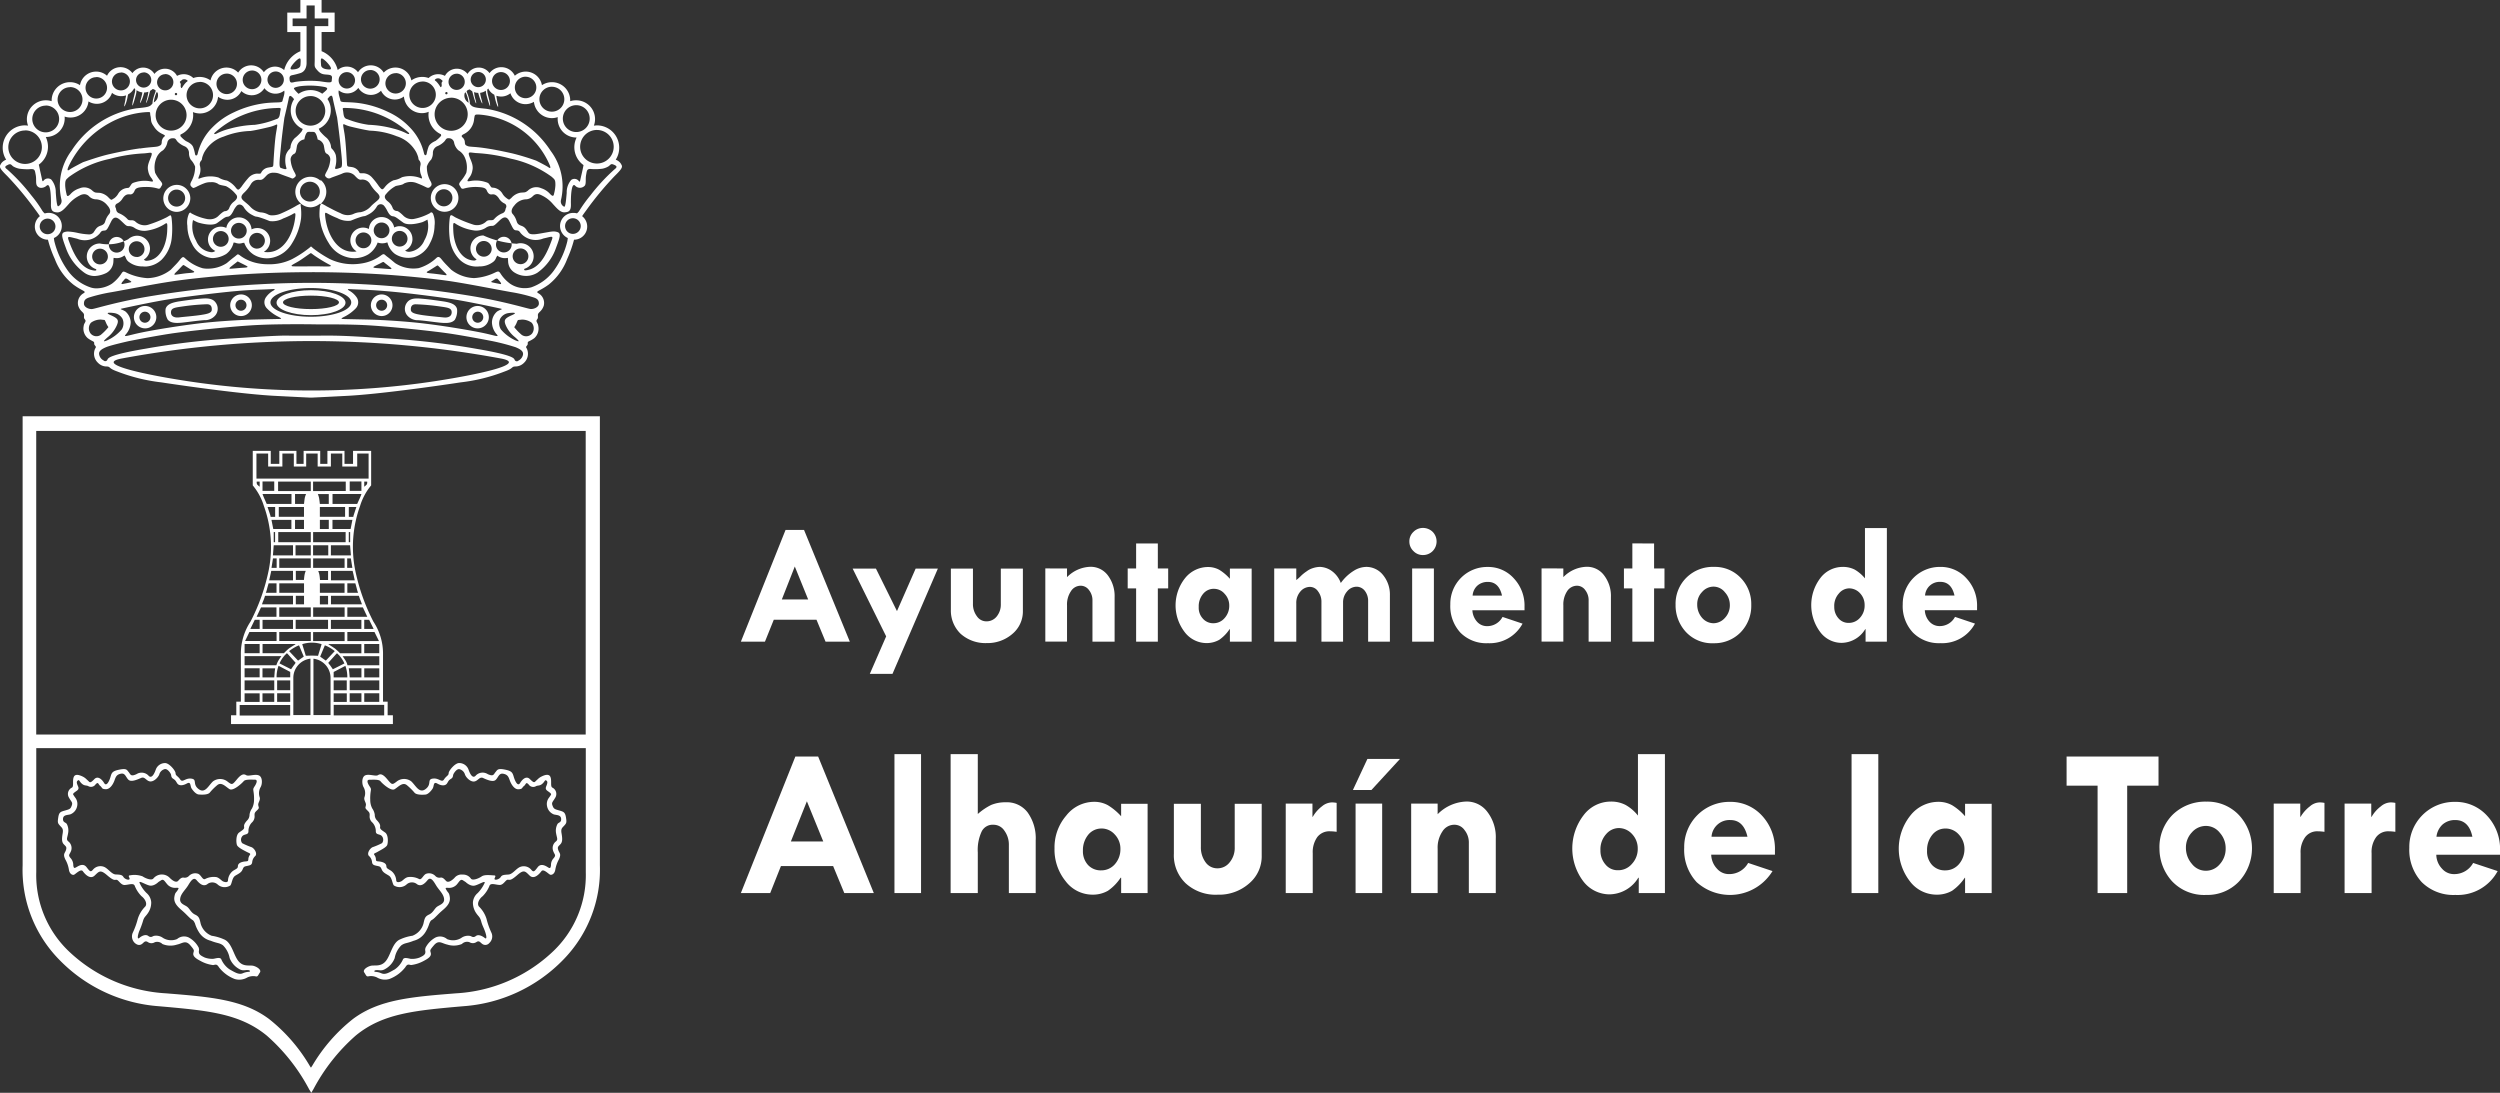
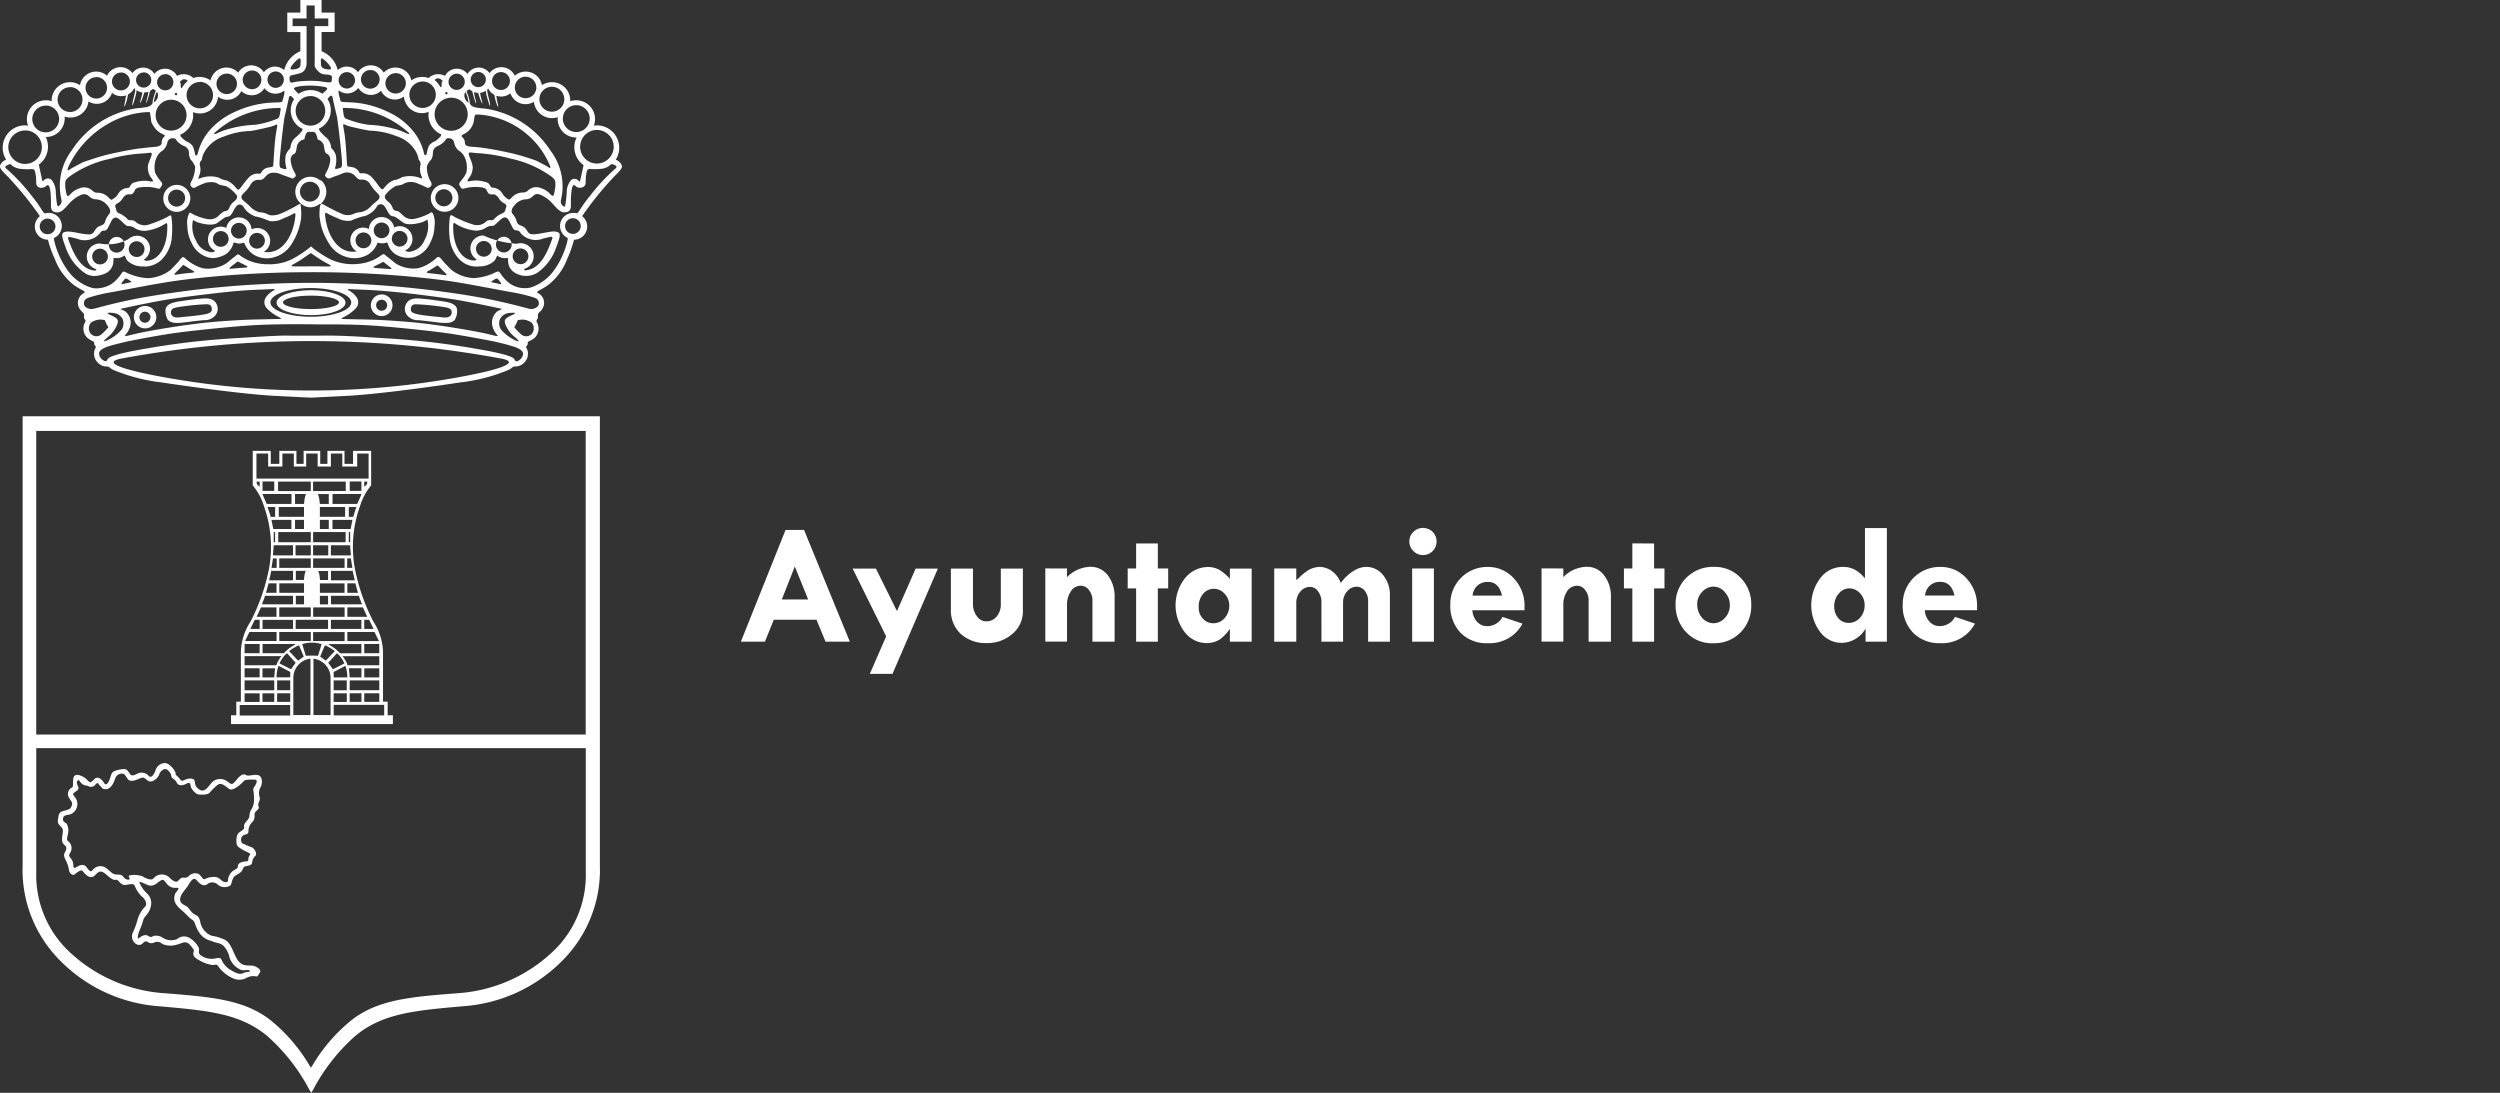
<svg xmlns="http://www.w3.org/2000/svg" width="226.604" height="99.054" viewBox="0 0 226.604 99.054">
  <rect x="0" y="0" width="226.604" height="99.054" fill="#333333" stroke="none" />
  <g id="Grupo_13" data-name="Grupo 13" transform="translate(-198.413 -247.466)">
    <g id="Grupo_15" data-name="Grupo 15" transform="translate(198.413 247.466)">
      <g id="Grupo_14" data-name="Grupo 14" transform="translate(0 0)">
        <g id="Grupo_13-2" data-name="Grupo 13">
-           <path id="Trazado_20475" data-name="Trazado 20475" d="M323.173,505.967a.581.581,0,0,0,.638-.015c.241-.158.343.039.493.15a.467.467,0,0,0,.67-.061.806.806,0,0,0,.184-.947,6.7,6.7,0,0,1-.439-1.246,2.682,2.682,0,0,0-.691-1.12c-.207-.279.064-.723.338-.926a2.826,2.826,0,0,0,.632-.97c.131-.262.589-.053.927-.053s.528-.473.719-.473.252.115.87-.425.725-.323,1.12.053.868-.14,1.062-.4.666.286.805.319.379-.062.45-.434a2.945,2.945,0,0,1,.333-.962c.236-.512.039-.545-.062-.845s.023-.328.212-.54.16-.536.086-.969.049-.487.252-.71.223-.29.145-.758-.236-.5-.632-.614-.473-.139-.584-.434.024-.319.275-.762a.642.642,0,0,0-.3-.875c-.188-.125-.024-.623-.164-.96s-.585-.15-.806-.039a1.252,1.252,0,0,0-.348.25s-.1.086-.213.2-.184.086-.5-.222-.67.008-.883.361-.458-.174-.574-.565-.184-.532-.831-.657-.658.049-.822.232-.164.44-.713.179a.854.854,0,0,0-1.106.168c-.286.265-.522-.255-.634-.594a.9.9,0,0,0-.858-.574c-.378.015-.937.7-.937.921s-.207.237-.42.565-.45-.15-1.008-.077-.074.5-.658.946-.9-.332-1.31-.7a1.079,1.079,0,0,0-1.356.058c-.372.269-.385.269-.811-.243s-.638-.5-.845-.371-.781-.125-1.134.01-.333.787-.172,1.072a1.1,1.1,0,0,1,.089.9c-.1.284.16.5.126.733s-.115.236.1.449.254.25.239.512a.717.717,0,0,0,.259.628,1.166,1.166,0,0,1,.3.8c.011.3.3.223.5.372a.5.5,0,0,1,.063.685,6.37,6.37,0,0,1-.87.372c-.25.13-.512.555-.328.778a.837.837,0,0,1,.289.545c.024.25.136.3.433.362s.335.066.45.338.348.365.643.55.3.685.45.884a.95.95,0,0,0,1.134-.063.726.726,0,0,1,.984-.033c.335.212.648-.016.933-.368s.527.039.782.464.671.762.724,1.22-.434.551-.661.733-.333.517-.7.691-.4.332-.512.835a1.647,1.647,0,0,1-.994,1.086,4.028,4.028,0,0,0-1.105.325c-.715.284-.852,1.41-1.308,1.969s-1.033.338-1.38.434-.737.372-.576.6.175.375.354.357a1.209,1.209,0,0,1,.805.1,1.419,1.419,0,0,0,1.13.132,3.3,3.3,0,0,0,1.434-1.062c.2-.339.323-.223.526-.2a3.192,3.192,0,0,0,1.168-.387c.435-.226.672-.423.618-.69s-.145-.221.289-.723.71-.158,1.193-.057a1.936,1.936,0,0,0,1.333-.05A.659.659,0,0,1,323.173,505.967Zm-2.621-5.855a.506.506,0,0,1-.488-.164.791.791,0,0,0-.848-.168c-.272.158-.388.588-.624.454a1.678,1.678,0,0,0-1.019-.161c-.287.082-.44.319-.6.387-.142.068-.422.135-.437-.092a1.184,1.184,0,0,0-.454-.864c-.313-.2-.43-.222-.439-.425s-.17-.328-.478-.4-.463.015-.472-.213a.672.672,0,0,0-.151-.421c-.077-.125.082-.135.319-.275s.782-.4.86-.617.116-.908-.194-1.127-.482-.308-.453-.5-.044-.328-.251-.569a.7.7,0,0,1-.232-.54,1.3,1.3,0,0,0-.227-.57,1.63,1.63,0,0,1-.183-.779,3.9,3.9,0,0,1,.043-.773c.033-.226.048-.226-.116-.476s-.3-.575,0-.575.858-.049,1,.135.939.926,1.279.723.729-.68,1.111-.37a5.568,5.568,0,0,1,.709.7c.2.2.745.178.98.155s.5-.313.648-.542.038-.674.436-.449.727.194.866-.014.125-.275.361-.421.146-.294.242-.462.338-.5.57-.4a.694.694,0,0,1,.458.478c.116.294.512.68.85.623s.47-.464.792-.315.884.4,1.131.18.3-.643.7-.565.474.285.589.608.4.82.788.8.289-.134.493-.293.163-.42.43-.141a.494.494,0,0,0,.666.151c.178-.087.343-.01.579-.223s.217-.375.352-.289.106.217.043.4-.187.352.053.531c.256.185.375.261.329.363-.064.1-.164.242-.164.242a.931.931,0,0,0-.194.777,1,1,0,0,0,.622.762c.258.069.633.035.657.4s-.26.3-.347.5a1.282,1.282,0,0,0-.107.831c.069.4.184.532-.009.71a.747.747,0,0,0-.27.835c.126.39.3.375.069.676a.892.892,0,0,0-.257.666c-.04.276-.1.286-.286.168s-.623-.394-.922,0-.371.48-.59.214a.887.887,0,0,0-1.041-.222c-.379.192-.648.646-1.024.67s-.576.029-.691.222-.45.3-.546.218.218-.353-.053-.362-.858-.1-1.129.091-.822.407-.976.2a.867.867,0,0,0-.743-.366.825.825,0,0,0-.753.308c-.262.261-.579.463-.764.261S320.736,500.087,320.552,500.112Zm.594,5.576a.973.973,0,0,0-1.052-.144,2.21,2.21,0,0,0-.9.922c-.082.275.01.246-.024.467s-.351.343-.5.421a1.919,1.919,0,0,1-.81.125c-.232-.039-.566-.16-.7.019a2.16,2.16,0,0,1-.752.933c-.5.28-.841.5-1.189.367a1.663,1.663,0,0,0-.594-.145c-.111-.01-.124-.145.136-.154.245-.015.449.1.772-.1a1.9,1.9,0,0,0,.864-.99,2.153,2.153,0,0,1,.594-1.149c.337-.247.512-.17,1.11-.417a1.763,1.763,0,0,0,1.077-.781,3.363,3.363,0,0,0,.361-.792c.175-.4.165-.207.49-.522s.352-.368.787-.743.638-.71.574-1.131-.144-.361-.284-.6-.126-.236.105-.236a.939.939,0,0,0,.779-.26c.265-.28.351-.57.6-.415l.24.154s.425.425.841.315.99-.512.868-.214a3.244,3.244,0,0,1-.618.894,1.216,1.216,0,0,0-.434.841,1.688,1.688,0,0,0,.309,1c.214.31.333.325.44.725s.193.482.348.916.177.753-.025.59-.564-.357-.8-.178-.339.062-.5,0a1.052,1.052,0,0,0-.837.184A1.409,1.409,0,0,1,321.146,505.688Z" transform="translate(-280.621 -420.566)" fill="#fff" fill-rule="evenodd" />
          <path id="Trazado_20476" data-name="Trazado 20476" d="M205.6,420.338a11.616,11.616,0,0,0,3.283,8.517,14,14,0,0,0,9.1,4.258c4.387.387,7.289.643,9.747,2.66a17.1,17.1,0,0,1,3.847,4.882l.188.3.2-.337a17.111,17.111,0,0,1,3.828-4.849c2.457-2.017,5.358-2.273,9.752-2.66a13.991,13.991,0,0,0,9.1-4.258,11.634,11.634,0,0,0,3.278-8.517v-40.7H205.6Zm1.232-11.857V380.962h49.806v27.519Zm28.71,25.786a15.251,15.251,0,0,0-3.682,4.225l-.126.188-.1-.149a15.208,15.208,0,0,0-3.7-4.264c-2.375-1.772-5.3-2-9.351-2.327a13.9,13.9,0,0,1-8.647-3.67,9.544,9.544,0,0,1-3.1-7.333v-11.22h49.81v11.22a9.54,9.54,0,0,1-3.106,7.333,13.875,13.875,0,0,1-8.647,3.67C240.84,432.263,237.915,432.495,235.542,434.267Zm-8.2-.29c-.226-.143-.461-.276-.7-.4A8.005,8.005,0,0,1,227.346,433.977Zm-2.207-1.006c-.1-.032-.208-.065-.312-.094C224.931,432.906,225.035,432.939,225.139,432.971Zm13.516-.1c-.111.032-.22.065-.328.1C238.435,432.939,238.544,432.906,238.655,432.874Zm-1.824.708a7.467,7.467,0,0,0-.7.4A7.467,7.467,0,0,1,236.831,433.582Z" transform="translate(-203.549 -341.904)" fill="#fff" fill-rule="evenodd" />
          <path id="Trazado_20477" data-name="Trazado 20477" d="M235.006,490.847c-.347-.14-.922.106-1.13-.015s-.419-.141-.844.371-.439.512-.811.243a1.082,1.082,0,0,0-1.358-.058c-.409.367-.722,1.149-1.307.7s-.1-.869-.657-.946-.792.4-1.009.077-.423-.337-.423-.565-.561-.906-.933-.921a.891.891,0,0,0-.855.574c-.115.339-.352.859-.637.594a.858.858,0,0,0-1.11-.168c-.546.26-.546.015-.711-.179s-.173-.357-.82-.232-.723.27-.83.657-.368.913-.576.565-.574-.675-.884-.361-.384.337-.5.222-.213-.2-.213-.2a1.275,1.275,0,0,0-.348-.25c-.226-.106-.671-.3-.811.039s.024.835-.16.96a.635.635,0,0,0-.295.875c.246.443.382.458.27.762s-.182.319-.583.434-.56.135-.634.614-.053.535.144.758.326.27.252.71-.1.762.087.969.308.242.213.54-.3.339-.062.845a2.748,2.748,0,0,1,.332.962c.069.372.315.473.449.434s.623-.584.812-.319.657.769,1.057.4.5-.589,1.125-.053.68.425.863.425.387.473.726.473.8-.208.922.053a2.755,2.755,0,0,0,.632.97c.271.2.552.647.333.926a2.728,2.728,0,0,0-.68,1.12,6.971,6.971,0,0,1-.449,1.246.82.82,0,0,0,.184.947c.313.265.529.178.675.061s.246-.308.5-.15a.573.573,0,0,0,.633.015.672.672,0,0,1,.691.164,1.9,1.9,0,0,0,1.32.05c.49-.1.769-.44,1.2.057s.332.464.281.723.186.464.627.69a3.1,3.1,0,0,0,1.163.387c.2-.023.328-.14.532.2a3.282,3.282,0,0,0,1.425,1.062,1.426,1.426,0,0,0,1.134-.132,1.218,1.218,0,0,1,.81-.1c.169.019.185-.131.343-.357s-.223-.5-.57-.6-.923.126-1.377-.434-.6-1.686-1.307-1.969a4.2,4.2,0,0,0-1.112-.325,1.672,1.672,0,0,1-1-1.086c-.111-.5-.148-.661-.512-.835s-.467-.5-.693-.691-.705-.269-.658-.733.464-.8.72-1.22.5-.8.782-.464.6.579.937.368a.726.726,0,0,1,.984.033.944.944,0,0,0,1.131.063c.15-.2.15-.7.449-.884s.536-.276.651-.55.145-.276.443-.338.412-.112.437-.362a.853.853,0,0,1,.289-.545c.183-.223-.077-.648-.329-.778a6.365,6.365,0,0,1-.868-.372.5.5,0,0,1,.058-.685c.2-.15.488-.072.507-.372a1.116,1.116,0,0,1,.295-.8.746.746,0,0,0,.26-.628c-.014-.262.024-.3.243-.512s.128-.213.091-.449.227-.45.124-.733a1.121,1.121,0,0,1,.089-.9C235.345,491.629,235.36,490.978,235.006,490.847ZM227.943,503c.435.375.465.435.788.743s.3.126.493.522a3.077,3.077,0,0,0,.361.792,1.733,1.733,0,0,0,1.072.781c.6.247.772.17,1.11.417a2.18,2.18,0,0,1,.6,1.149,1.9,1.9,0,0,0,.86.99c.319.2.523.087.779.1s.241.144.13.154a1.708,1.708,0,0,0-.6.145c-.339.135-.687-.086-1.183-.367a2.122,2.122,0,0,1-.753-.933c-.135-.178-.463-.058-.7-.019a1.928,1.928,0,0,1-.811-.125c-.145-.078-.458-.2-.5-.421s.051-.193-.025-.467a2.218,2.218,0,0,0-.908-.922.976.976,0,0,0-1.052.144,1.406,1.406,0,0,1-1.274-.1,1.06,1.06,0,0,0-.842-.184c-.153.062-.265.178-.5,0s-.6,0-.8.178-.178-.16-.022-.59a7.771,7.771,0,0,0,.341-.916c.111-.4.237-.415.445-.725a1.672,1.672,0,0,0,.308-1,1.22,1.22,0,0,0-.43-.841,2.994,2.994,0,0,1-.618-.894c-.125-.294.44.1.865.214s.839-.315.839-.315l.243-.154c.24-.154.333.135.6.415a.934.934,0,0,0,.772.265c.232,0,.261,0,.115.232s-.222.18-.288.6S227.514,502.627,227.943,503Zm6.7-11.181c-.155.25-.144.25-.115.476a3.95,3.95,0,0,1,.051.773,1.683,1.683,0,0,1-.186.779,1.224,1.224,0,0,0-.223.57.715.715,0,0,1-.243.54c-.2.242-.279.375-.246.569s-.148.28-.452.5-.276.9-.2,1.127.628.492.864.617.4.149.319.275a.721.721,0,0,0-.15.425c-.01.223-.17.14-.473.208s-.464.188-.473.4-.125.223-.445.425a1.167,1.167,0,0,0-.453.864c-.009.227-.295.16-.445.092s-.308-.3-.583-.387a1.7,1.7,0,0,0-1.028.161c-.233.134-.348-.3-.618-.454a.794.794,0,0,0-.85.168.521.521,0,0,1-.488.168c-.18-.029-.319.082-.5.286s-.5,0-.763-.261a.994.994,0,0,0-1.491.058c-.165.2-.705-.01-.982-.2a2.156,2.156,0,0,0-1.127-.091c-.271.009.033.269-.06.362s-.43-.024-.545-.218-.313-.207-.686-.222-.647-.479-1.023-.67a.88.88,0,0,0-1.038.222c-.222.266-.286.183-.594-.214s-.723-.11-.917,0-.246.108-.285-.168a.938.938,0,0,0-.256-.666c-.242-.3-.067-.286.069-.676a.768.768,0,0,0-.276-.835c-.193-.178-.077-.315-.01-.71a1.286,1.286,0,0,0-.1-.831c-.087-.193-.378-.135-.358-.5s.4-.328.662-.4a1,1,0,0,0,.623-.757.939.939,0,0,0-.193-.782s-.1-.141-.161-.242.068-.178.325-.363.12-.347.051-.531-.091-.308.045-.4.111.072.351.289.4.136.58.223a.493.493,0,0,0,.665-.151c.266-.279.228-.019.43.141s.093.275.49.293.68-.463.8-.8.193-.53.589-.608.44.351.691.565.8-.035,1.134-.18.454.262.791.315.733-.329.851-.623a.692.692,0,0,1,.452-.478c.238-.1.49.236.58.4s0,.313.232.462.232.218.368.421.453.237.858.014.295.223.444.449.405.522.648.542.78.047.984-.155a5.076,5.076,0,0,1,.7-.7c.383-.31.769.168,1.105.37s1.134-.54,1.285-.723.715-.135,1.009-.135S234.8,491.576,234.645,491.823Z" transform="translate(-211.553 -420.566)" fill="#fff" fill-rule="evenodd" />
          <path id="Trazado_20478" data-name="Trazado 20478" d="M285.968,413.345h-.421V409.1a5.247,5.247,0,0,0-.874-3.012,17.963,17.963,0,0,1-1.652-4.69,10.889,10.889,0,0,1,.45-5.8,5.324,5.324,0,0,1,1-1.854v-3.129h-1.642v1.18h-.773v-1.18h-1.549v1.18h-.651v-1.18h-1.506v1.18H277.7v-1.18h-1.551v1.18h-.777v-1.18h-1.632v3.129a5.318,5.318,0,0,1,1.005,1.854,10.921,10.921,0,0,1,.448,5.8,17.725,17.725,0,0,1-1.656,4.69,5.3,5.3,0,0,0-.874,3.012v4.248h-.414v1.232h-.478v.8h14.672v-.8h-.477Zm-.315.295v.955h-4.576v-.955Zm-3.127-1.333v-.89h2.683v.89Zm2.683.28v.777h-1.362v-.777Zm-2.683,0h1.065v.781h-1.065Zm-.035-1.864c-.01-.125-.033-.275-.048-.4h1.149v.822h-1.065Zm1.356.425v-.822h1.362v.822Zm-1.027-1.1h-.493a1.481,1.481,0,0,0-.159-.4c-.091-.148-.184-.284-.285-.425h3.327v.822Zm-3.849-.594v5.109h-1.553v-3.376A1.757,1.757,0,0,1,278.971,409.449Zm-1.123.173-.813-.863a4.063,4.063,0,0,1,.72-.449l.179-.074.429,1.023Zm.7-.439-.323-1.051a2.849,2.849,0,0,1,1.757,0l-.26.839-.063.207v.006l-.556-.02Zm1.728-.947.183.074a3.76,3.76,0,0,1,.715.449l-.811.863-.512-.362Zm-1.034,4.679v-3.466a1.752,1.752,0,0,1,1.55,1.733v3.376h-1.55Zm1.459-2.925a1.311,1.311,0,0,1-.117-.169l.7-.777.092-.092.188.183a2.777,2.777,0,0,1,.482.744L281,410.41S280.782,410.082,280.706,409.99Zm.372,1.428h1.188v.89h-1.188Zm0,1.17h1.191v.777h-1.191Zm0-1.443v-.493l1.061-.555a2.874,2.874,0,0,1,.177,1.009v.039Zm2.514-2.192h-1.936a5.371,5.371,0,0,0-.439-.411c-.164-.121-.526-.348-.594-.38s.062-.04.111-.04h2.858Zm-1.52-1.1h-2.855v-.821h2.855Zm-1.242-1.1v-.826h2.762v.826Zm1.242-1.1h-2.851V404.8h2.851Zm-1.5-1.128h-.743v-.769h.743Zm-.743-1.048v-.855h2.237v.855Zm.743-1.163h-.729s-.029-.339-.063-.5a2.054,2.054,0,0,0-.1-.318h.893Zm-1.354-1.1v-.854h2.851v.854Zm1.609-1.129v-.918h1.738l.078.918h-1.816Zm1.337-2.115v.917h-2.947v-.917Zm-2.335-.275v-.831h.809v.831Zm2.62,1.192v-.917h.125v.917Zm-.144,1.472h.333l.135.854h-.469Zm.309-2.664h-1.643v-.831h1.807Zm-.5-1.106h-2.287V395.7h2.287Zm-1.478-1.17h-.81s-.034-.366-.073-.555a1.763,1.763,0,0,0-.112-.342h.995Zm-1.423-1.167V393.4h2.962v.854Zm1.377,4.914v.918h-1.377v-.918Zm-.329,6.759h.309v.826h-2.935v-.826h2.627ZM279,397.974v.917h-2.949v-.917Zm-1.428-.275v-.831h.812v.831Zm.045,1.471H279v.918h-1.382ZM279,394.256h-2.963V393.4H279Zm-1.428.27h1a2.269,2.269,0,0,0-.115.342c-.033.189-.071.555-.071.555h-.812Zm.812,1.178v.889H276.1V395.7Zm-1.141,1.164v.831H275.6l-.164-.831h1.81Zm-1.478,1.106v.917h-.125v-.917Zm-.125,2.115h-.072l.072-.918h1.749v.918H275.64Zm.267.275v.854h-.468l.134-.854h.335Zm.236,0H279v.854h-2.857Zm1.5,1.13h.9a1.95,1.95,0,0,0-.1.318c-.035.165-.064.5-.064.5h-.733Zm.745,1.13v.855h-2.241v-.855Zm-.745,1.13h.745v.773h-.745ZM279,404.8v.854h-2.857V404.8Zm-1.611,1.13v.826h-2.762v-.826Zm-1.246,1.1H279v.821h-2.857Zm.405,1.091h.936c.044,0,.184,0,.116.04a6.294,6.294,0,0,0-.6.38,5.753,5.753,0,0,0-.435.411h-1.936v-.831h1.922Zm.1,1.014.188-.183.093.092.695.777a1.486,1.486,0,0,1-.111.169c-.079.092-.3.42-.3.42l-1.048-.531A2.747,2.747,0,0,1,276.649,409.135Zm.488,1.516v.493H275.9v-.039a2.921,2.921,0,0,1,.18-1.009Zm0,.767v.89h-1.186v-.89Zm-1.186,1.17h1.186v.777h-1.186Zm9.258-3.635h-1.362v-.831h1.362Zm-.029-1.1h-2.864v-.821h2.459Zm-.483-1.1h-.851v-.826h.445Zm-.575-1.1h-1.807V404.8h1.407Zm-.762-1.9s.1.309.149.42.13.353.13.353h-2.809v-.773h2.53Zm-.319-1.13s.1.348.145.54a2.811,2.811,0,0,0,.1.315h-.972v-.855h.725Zm-.14-.666c.039.183.087.395.087.395h-2.158v-.858h1.964S282.863,401.778,282.9,401.957Zm0-5.548a.735.735,0,0,0-.043.185h-.411V395.7h.686S282.946,396.264,282.9,396.409Zm.506-1.429-.2.444h-2.235v-.9h2.621S283.51,394.762,283.408,394.979Zm.184-.743h-1.061v-.85h1.061Zm.492-.588a1.535,1.535,0,0,1-.237.216V393.4h.266A.448.448,0,0,1,284.084,393.648Zm-10.008-1.613v-1.183h1.062v1.183h1.29v-1.183h1.037v1.183h1.121v-1.183h1.039v1.183h1.2v-1.183h1.033v1.183h1.353v-1.183h1.032v2.274H274.076Zm1.614,1.352v.85h-1.063v-.85Zm-1.32.477a1.44,1.44,0,0,1-.236-.216.472.472,0,0,1-.032-.246h.268Zm.441,1.115c-.1-.217-.184-.453-.184-.453h2.626v.9h-2.244S274.906,395.2,274.81,394.979Zm.549,1.614a.752.752,0,0,0-.042-.185c-.044-.144-.237-.709-.237-.709h.691v.894h-.412Zm-.042,5.364c.042-.179.1-.464.1-.464h1.972v.858h-2.158S275.274,402.14,275.318,401.957Zm-.29,1.206c.048-.193.151-.54.151-.54h.718v.855h-.969A2.11,2.11,0,0,0,275.027,403.163Zm-.319,1.009a3.423,3.423,0,0,0,.144-.42h2.537v.773h-2.811A2.842,2.842,0,0,1,274.709,404.172Zm-.217.627h1.4v.854H274.09Zm-.569,1.13h.447v.826h-.848Zm-.483,1.1H275.9v.821h-2.854ZM273,408.121h1.365v.831H273Zm0,1.1h3.337a4.292,4.292,0,0,0-.286.425,1.776,1.776,0,0,0-.168.4H273Zm2.772,1.1c-.015.122-.044.271-.049.4l-.034.425h-1.067v-.822h1.15Zm-2.772,0h1.365v.822H273Zm0,1.1h2.689v.89H273Zm2.689,1.17v.777h-1.067v-.777Zm-2.689,0h1.365v.781H273Zm-.445,1.057h4.578v.955h-4.578Z" transform="translate(-250.83 -349.747)" fill="#fff" fill-rule="evenodd" />
-           <path id="Trazado_20479" data-name="Trazado 20479" d="M347.5,344.606a1.016,1.016,0,1,0,1.019,1.017A1.017,1.017,0,0,0,347.5,344.606Zm.015,1.52a.5.5,0,1,1,.5-.5A.505.505,0,0,1,347.512,346.126Z" transform="translate(-304.21 -316.873)" fill="#fff" fill-rule="evenodd" />
          <path id="Trazado_20480" data-name="Trazado 20480" d="M286.212,340.731c0,.622,1.4,1.13,3.124,1.13s3.128-.508,3.128-1.13-1.4-1.134-3.128-1.134S286.212,340.1,286.212,340.731Zm3.119-.641c1.4,0,2.539.275,2.539.612s-1.134.608-2.539.608-2.534-.27-2.534-.608S287.937,340.09,289.331,340.09Z" transform="translate(-261.146 -313.294)" fill="#fff" fill-rule="evenodd" />
          <path id="Trazado_20481" data-name="Trazado 20481" d="M253.953,342.254c-.565.049-1.853.242-1.853.242-.425.082-1.019.2-1.14.67a1.569,1.569,0,0,0,.2.98c.265.308.743.322,1.332.26s1.356-.178,1.974-.222a1.231,1.231,0,0,0,1.035-.473.943.943,0,0,0,0-1.116C255.165,342.11,254.509,342.211,253.953,342.254Zm.247,1.453c-.562.092-1.594.174-2.018.227s-.754-.1-.734-.478.342-.41,1.039-.512a20.267,20.267,0,0,1,2.175-.2c.412-.02.5.23.483.51S254.76,343.621,254.2,343.707Z" transform="translate(-235.95 -315.165)" fill="#fff" fill-rule="evenodd" />
          <path id="Trazado_20482" data-name="Trazado 20482" d="M241.923,344.606a1.016,1.016,0,1,0,1.024,1.017A1.017,1.017,0,0,0,241.923,344.606Zm-.009,1.52a.5.5,0,1,1,.5-.5A.506.506,0,0,1,241.914,346.126Z" transform="translate(-228.777 -316.873)" fill="#fff" fill-rule="evenodd" />
          <path id="Trazado_20483" data-name="Trazado 20483" d="M330.54,342.5s-1.288-.194-1.853-.242-1.217-.144-1.554.343a.938.938,0,0,0,0,1.116,1.241,1.241,0,0,0,1.038.473c.619.043,1.375.164,1.968.222s1.072.048,1.338-.26a1.571,1.571,0,0,0,.2-.98C331.559,342.694,330.965,342.579,330.54,342.5Zm-.082,1.438c-.423-.049-1.458-.135-2.018-.227s-.931-.183-.949-.454.072-.53.482-.51a20.2,20.2,0,0,1,2.178.2c.695.1,1.032.136,1.041.512S330.873,343.989,330.458,343.935Z" transform="translate(-290.251 -315.165)" fill="#fff" fill-rule="evenodd" />
-           <path id="Trazado_20484" data-name="Trazado 20484" d="M272.468,340.947a.98.98,0,1,0,.984.98A.977.977,0,0,0,272.468,340.947Zm0,1.478a.5.5,0,0,1,0-1,.5.5,0,0,1,0,1Z" transform="translate(-250.625 -314.259)" fill="#fff" fill-rule="evenodd" />
          <path id="Trazado_20485" data-name="Trazado 20485" d="M201.59,266.445c.193.256.328.45.439.614a1.2,1.2,0,0,0-.458.942,1.185,1.185,0,0,0,1.187,1.192,10.365,10.365,0,0,0,.624,1.752,5.371,5.371,0,0,0,1.675,2.313c.8.594,1.211.594.96.772a1.011,1.011,0,0,0-.516,1.139c.188.58.545.58.529.88s0,.25.108.415-.121.293-.136.536a1.142,1.142,0,0,0,.372,1.124c.473.343.589.257.576.474s.269.23.091.458a1.118,1.118,0,0,0,.252,1.293,1.079,1.079,0,0,0,.8.335c.367.023.115.158.945.453a16.129,16.129,0,0,0,3.984.986c2.593.394,7.614,1.089,10.337,1.225,2.235.116,3.007.15,3.21.16v0l.029,0,.033,0v0c.2-.01.97-.043,3.21-.16,2.723-.136,7.749-.831,10.337-1.225a15.983,15.983,0,0,0,3.979-.986c.831-.295.583-.43.955-.453a1.091,1.091,0,0,0,.8-.335,1.118,1.118,0,0,0,.25-1.293c-.178-.228.107-.228.087-.458s.107-.131.586-.474A1.154,1.154,0,0,0,247.2,277c-.016-.243-.233-.372-.132-.536s.116-.121.1-.415.342-.3.534-.88a1.007,1.007,0,0,0-.521-1.139c-.246-.178.165-.178.97-.772a5.4,5.4,0,0,0,1.671-2.313,10.765,10.765,0,0,0,.622-1.752,1.193,1.193,0,0,0,.735-2.133c.1-.164.247-.358.433-.614a29,29,0,0,1,2.512-3.022c.835-.811.715-.865.541-1.159a.994.994,0,0,0-.441-.325,1.981,1.981,0,0,0,.315-1.081,2.022,2.022,0,0,0-2.018-2.028,2.327,2.327,0,0,0-.279.026,1.705,1.705,0,0,0-1.613-2.3,1.635,1.635,0,0,0-.531.082c0-.025,0-.043,0-.068a1.652,1.652,0,0,0-1.656-1.656,1.62,1.62,0,0,0-.907.272,1.49,1.49,0,0,0-2.458-.855,1.347,1.347,0,0,0-1.216-.777,1.33,1.33,0,0,0-1.077.54,1.192,1.192,0,0,0-1.994.072,1.223,1.223,0,0,0-2.047.178,1.3,1.3,0,0,0-.614-.154,1.246,1.246,0,0,0-.868.348,1.589,1.589,0,0,0-.574-.1,1.675,1.675,0,0,0-.986.315,1.472,1.472,0,0,0-1.443-1.165,1.449,1.449,0,0,0-1.062.459,1.379,1.379,0,0,0-2.333-.033,1.251,1.251,0,0,0-1.839-.2,2.469,2.469,0,0,0-1.462-1.709v-1.739h1.183V248.61h-1.183v-1.144h-1.923v1.144h-1.187v1.761h1.187v1.739a2.482,2.482,0,0,0-1.467,1.709,1.262,1.262,0,0,0-.826-.315,1.276,1.276,0,0,0-1.017.512,1.375,1.375,0,0,0-1.154-.627,1.39,1.39,0,0,0-1.174.66,1.46,1.46,0,0,0-1.071-.459,1.479,1.479,0,0,0-1.435,1.165,1.679,1.679,0,0,0-.99-.315,1.6,1.6,0,0,0-.569.1,1.238,1.238,0,0,0-.868-.348,1.259,1.259,0,0,0-.609.154,1.227,1.227,0,0,0-1.085-.651,1.21,1.21,0,0,0-.965.473,1.192,1.192,0,0,0-1.994-.072,1.346,1.346,0,0,0-2.3.236,1.469,1.469,0,0,0-.989-.377,1.485,1.485,0,0,0-1.463,1.232,1.615,1.615,0,0,0-.908-.272,1.659,1.659,0,0,0-1.661,1.656.338.338,0,0,0,0,.068,1.6,1.6,0,0,0-.526-.082,1.717,1.717,0,0,0-1.718,1.708,1.686,1.686,0,0,0,.107.59,2.241,2.241,0,0,0-.281-.026,2.024,2.024,0,0,0-2.018,2.028,1.993,1.993,0,0,0,.315,1.081,1,1,0,0,0-.441.325c-.173.293-.293.348.54,1.159A29.357,29.357,0,0,1,201.59,266.445Zm1.139,2.25a.709.709,0,0,1-.715-.7.712.712,0,1,1,1.425,0A.7.7,0,0,1,202.729,268.694Zm3.895,9a.784.784,0,0,1,.035-.98,1.5,1.5,0,0,1,.877-.284l.363.039a1.965,1.965,0,0,1,.135.284,1.893,1.893,0,0,0,.207.362,4.689,4.689,0,0,1-.69.7A.686.686,0,0,1,206.624,277.694Zm37.63-.748a2.812,2.812,0,0,0,.845,1.087c.357.319.492.473.033.283a3.753,3.753,0,0,1-1.318-.995,1.034,1.034,0,0,1-.072-.95,1.023,1.023,0,0,1,.647-.506c.169-.043,1.139-.146.454.154S244.06,276.473,244.254,276.946Zm-.767-1.256a1.321,1.321,0,0,0-.483.986,1.693,1.693,0,0,0,.454,1.12c.232.28-.227.052-1.5-.2s-3.259-.584-5.088-.805-4-.329-4.712-.349-2.438-.052-2.631-.062-.246-.029.057-.184a3.789,3.789,0,0,0,1.081-.786.794.794,0,0,0,.049-1.029,2,2,0,0,0-.638-.569c-.319-.18.039-.14.039-.14s.435.024,1.222.053,1.661.087,2.843.2,3.409.378,5.123.637,4.557.89,4.557.89.033.014.033.039S243.742,275.54,243.487,275.69Zm-13.237-.815c0,.719-1.642,1.3-3.66,1.3s-3.664-.58-3.664-1.3,1.639-1.3,3.664-1.3S230.249,274.154,230.249,274.874Zm-7.063-1.067a2,2,0,0,0-.644.569.794.794,0,0,0,.053,1.029,3.763,3.763,0,0,0,1.081.786c.3.155.256.178.057.184s-1.911.039-2.631.062-2.883.125-4.712.349-3.824.548-5.089.805-1.737.483-1.5.2a1.755,1.755,0,0,0,.459-1.12,1.371,1.371,0,0,0-.493-.986c-.252-.15-.411-.178-.411-.2s.039-.039.039-.039,2.839-.633,4.558-.89,3.944-.516,5.122-.637,2.051-.173,2.842-.2,1.218-.053,1.218-.053S223.5,273.628,223.186,273.808Zm-13.665,2.563a1.038,1.038,0,0,1-.071.95,3.8,3.8,0,0,1-1.325.995c-.457.19-.322.036.045-.283a2.9,2.9,0,0,0,.835-1.087c.2-.473.1-.624-.589-.927s.29-.2.454-.154A1.032,1.032,0,0,1,209.522,276.371Zm28.456,5.624a74.81,74.81,0,0,1-22.687,0c-3.9-.6-8.434-1.578-5.779-2.047a94.238,94.238,0,0,1,34.235,0C246.4,280.416,241.869,281.392,237.978,281.995Zm7.435-1.848a.212.212,0,0,1-.358-.082c-.058-.151-.279-.44-3.423-.976a69.6,69.6,0,0,0-7.574-.917c-2.2-.125-4.216-.308-6.305-.286-1.748.015-2.949,0-3.722,0-1.6.044-3.177.175-4.872.272a68.594,68.594,0,0,0-7.579.917c-3.139.532-3.356.825-3.425.976a.21.21,0,0,1-.357.082.757.757,0,0,1-.39-.5c-.086-.342.222-.535.656-.713s2.017-.533,2.017-.533,2.121-.424,3.763-.676,5.972-.7,7.989-.791c1.65-.079,4.022-.079,5.49-.048,1.322-.01,2.878,0,4.065.058,2.018.091,6.347.545,7.984.8s3.766.675,3.766.675a20.429,20.429,0,0,1,2.014.533c.434.183.748.371.657.719A.766.766,0,0,1,245.413,280.147Zm1.231-2.454a.7.7,0,0,1-.942.125,4.776,4.776,0,0,1-.68-.7,1.865,1.865,0,0,0,.208-.362,2.337,2.337,0,0,1,.13-.284l.368-.039a1.5,1.5,0,0,1,.878.284A.793.793,0,0,1,246.644,277.694Zm.614-2.708c0,.315-.463.526-.782.483s-2.424-.709-5.585-1.216a88.4,88.4,0,0,0-9.542-1.023,87.141,87.141,0,0,0-9.425.005,88.894,88.894,0,0,0-9.54,1.023c-3.161.5-5.271,1.172-5.59,1.216s-.772-.17-.772-.478.12-.464.544-.589a14.922,14.922,0,0,1,1.965-.459c1.831-.323,3.525-.68,5.359-.96,1.489-.232,4.287-.532,6.824-.676a101.426,101.426,0,0,1,11.85-.006c2.53.15,5.331.444,6.819.671,1.833.29,3.529.637,5.357.966a13.944,13.944,0,0,1,1.967.459C247.126,274.527,247.257,274.672,247.257,274.985Zm-37.687-2.047.148-.173c.117-.125.257,0,.454.125s.175.144.02.18-.458.1-.681.14S209.57,272.938,209.57,272.938Zm4.843-.845c.158-.149.357-.371.536-.549.087-.078.082-.078.265.039s.449.289.706.433-.04.17-.421.2-.936.121-1.163.149S214.258,272.248,214.413,272.093Zm5.055-.554c.112-.1.309-.232.434-.343.043-.043.072-.033.251.063s.357.173.607.309-.071.154-.342.168-.874.078-1.115.088S219.347,271.64,219.468,271.539Zm5.991-.382c.376-.233.676-.459,1.043-.706.128-.086.115-.014.492.237s.821.527,1.27.764-.295.154-1.174.154-1.688.015-2.1,0S225.093,271.384,225.459,271.157Zm6.89.45c.245-.136.43-.214.607-.31s.2-.105.26-.062c.116.105.313.247.431.343s.39.284.155.275-.842-.059-1.112-.078S232.1,271.741,232.349,271.607Zm4.841.448c.257-.144.516-.313.705-.433s.174-.117.26-.039c.18.174.387.4.54.55s.309.308.078.275-.778-.111-1.163-.149S236.934,272.2,237.19,272.054Zm5.9.836c.2-.125.338-.25.449-.125l.15.173s.279.315.057.271-.526-.106-.681-.14S242.884,273.006,243.091,272.89Zm7.252-4.225a.71.71,0,1,1,.709-.709A.713.713,0,0,1,250.343,268.666Zm2.175-9.42a1.521,1.521,0,1,1-1.52,1.522A1.525,1.525,0,0,1,252.519,259.245ZM250.641,257a1.217,1.217,0,1,1-1.211,1.216A1.216,1.216,0,0,1,250.641,257Zm-2.205-1.67a1.129,1.129,0,1,1-1.13,1.129A1.13,1.13,0,0,1,248.436,255.327Zm-2.386-.908a.973.973,0,1,1-.97.97A.977.977,0,0,1,246.05,254.418ZM243.824,254a.811.811,0,1,1-.812.812A.811.811,0,0,1,243.824,254Zm-2.057-.01a.688.688,0,1,1-.69.687A.686.686,0,0,1,241.767,253.993Zm-1.008,1.681a1.044,1.044,0,0,1,.193-.093.1.1,0,0,0,.039-.009.955.955,0,0,0,.218.16,2.617,2.617,0,0,1,.075.265,7.4,7.4,0,0,0,.233.759c.086.188.068.006.01-.213a3.793,3.793,0,0,1-.116-.507c-.037-.2-.024-.217-.024-.217v0a1.107,1.107,0,0,0,.377.068.836.836,0,0,0,.033.139,4.726,4.726,0,0,0,.257.706c.125.265.077,0,.014-.218s-.079-.309-.116-.473a.973.973,0,0,1-.017-.158,1.126,1.126,0,0,0,.519-.2,1.611,1.611,0,0,0,.047.371c.051.213.185.681.286.946s.033-.236-.025-.453-.151-.575-.173-.739a1.039,1.039,0,0,1-.01-.218c.024-.029.058-.057.087-.1a1.263,1.263,0,0,0,.55.565c.014.079.039.165.053.257a3.9,3.9,0,0,0,.233.767c.1.2.071-.068.013-.279s-.053-.315-.091-.487a.772.772,0,0,1-.015-.165,1.287,1.287,0,0,0,.434.073,1.319,1.319,0,0,0,.836-.3,1.439,1.439,0,0,0,1.37.99,1.488,1.488,0,0,0,.759-.212,1.648,1.648,0,0,0,1.636,1.477,1.611,1.611,0,0,0,.525-.092,1.156,1.156,0,0,0-.008.164,1.687,1.687,0,0,0,1.679,1.686h.039a1.987,1.987,0,0,0,.627,2.5,1.54,1.54,0,0,0-.033.165c-.082.41-.154.7-.222,1s-.069.438-.2.245a.5.5,0,0,0-.661-.067,1.7,1.7,0,0,0-.409,1.168c-.058.675-.117,1.36-.252,1.252a.532.532,0,0,1-.276-.565,5.344,5.344,0,0,0-.922-4.482,8.536,8.536,0,0,0-5.862-3.823c-.99-.1-1.222-.125-1.429-.4a.142.142,0,0,0-.038-.039c-.007-.1-.01-.189-.02-.257a4.639,4.639,0,0,0-.222-.738.559.559,0,0,1-.049-.164A.208.208,0,0,0,240.759,255.674Zm5.194,16.158a1.186,1.186,0,0,0-.351-2.318,1.147,1.147,0,0,0-.343.05,8.558,8.558,0,0,1-3.033-.752,1.168,1.168,0,0,0-.613,2.165.286.286,0,0,1-.227.108c-1.313-.048-1.83-1.564-1.883-2.655-.029-.725-.038-.865.233-.662a4.2,4.2,0,0,0,1.688.595,1.593,1.593,0,0,0,1.019-.242.934.934,0,0,1,.585-.177c.174-.005.26-.1.56-.387s.67-.661.984-.053.372.82.594.841.286.019.43.24a1.809,1.809,0,0,0,2.067.5c.7-.15.917-.286.782.092-.353.98-.922,2.395-2.008,2.717C245.934,272.04,245.871,271.953,245.953,271.833Zm-.362-.42a.712.712,0,1,1,.715-.71A.715.715,0,0,1,245.591,271.413Zm-.8-1.771a.71.71,0,1,1-.71-.71A.71.71,0,0,1,244.79,269.641Zm-1.811.381a.712.712,0,1,1-.714-.71A.716.716,0,0,1,242.979,270.023Zm1.367-4.582a1.293,1.293,0,0,1-.415-.458,1.111,1.111,0,0,0-.715-.488c-.286-.039-.237.014-.387-.212s-.115-.232-.575-.362a2.82,2.82,0,0,0-1.225-.039c-.319.062-.286-.015-.117-.271a1.368,1.368,0,0,0,.314-.68c.135-.507-.175-.959-.29-1.351s.05-.286.614-.237a14.8,14.8,0,0,1,3.154.507,9.712,9.712,0,0,1,3.717,1.646l.168.155c.165.154.165.323.165.632a3.774,3.774,0,0,1-.117.729c-.043.256-.13.275-.357.047a1.8,1.8,0,0,0-.816-.53,1.086,1.086,0,0,0-1.207.223c-.247.193-.271.144-.671.183a1.446,1.446,0,0,0-.816.469C244.563,265.575,244.592,265.614,244.346,265.441Zm-3.8-5.037a.6.6,0,0,0-.162-.433c-.117-.1-.229-.2.055-.339a1.66,1.66,0,0,0,.95-1.4c.069-.333,0-.4.45-.379a7.582,7.582,0,0,1,6.374,4.521c.164.367.071.377-.108.246s-1.091-.588-1.091-.588a21.945,21.945,0,0,0-2.162-.658c-.844-.187-1.588-.347-2.521-.483s-1.346-.1-1.529-.178S240.565,260.6,240.551,260.4Zm.1-4.509a2.761,2.761,0,0,1,.218.729c.009.062.02.112.029.16a.754.754,0,0,1-.367-.845l.014-.043a.921.921,0,0,0,.072-.068A.18.18,0,0,0,240.652,255.9Zm-.839-1.747a.736.736,0,1,1-.74.733A.737.737,0,0,1,239.813,254.149Zm-.933,1.66a.106.106,0,1,1-.106.105A.107.107,0,0,1,238.88,255.809Zm.439.516a1.5,1.5,0,1,1-1.507,1.5A1.5,1.5,0,0,1,239.319,256.326Zm-1.467-1.646.058-.05a.415.415,0,0,1,.425,0c.178.14.24.164.168.25s-.063.14-.048.275-.063.295-.135.175a2.436,2.436,0,0,0-.368-.483C237.853,254.772,237.784,254.728,237.853,254.68Zm-1.13.178a1.2,1.2,0,1,1-1.2,1.2A1.2,1.2,0,0,1,236.723,254.858Zm-2.438-.762a.927.927,0,1,1-.932.926A.927.927,0,0,1,234.285,254.1Zm-2.3-.281a.847.847,0,1,1-.848.846A.846.846,0,0,1,231.982,253.815Zm-1.092,1.617a1.34,1.34,0,0,0,1.131.643,1.3,1.3,0,0,0,.932-.382,1.379,1.379,0,0,0,1.25.8,1.355,1.355,0,0,0,.825-.275,1.643,1.643,0,0,0,1.626,1.51,1.518,1.518,0,0,0,.619-.125,2.659,2.659,0,0,0-.019.276,1.934,1.934,0,0,0,1.129,1.762l.02.135a2.818,2.818,0,0,1-.507.468c-.174.077-.55.257-.648.565a3.587,3.587,0,0,0-.153.575c-.04.247-.213.174-.247-.014a4.9,4.9,0,0,0-1.324-2.39,6.223,6.223,0,0,0-1.921-1.357,8.8,8.8,0,0,0-2.834-.83c-1.019-.107-1.462,0-1.5-.208-.024-.178-.232-.69-.144-.923a1.206,1.206,0,0,0,.771.276A1.219,1.219,0,0,0,230.889,255.432Zm4.91,13.7a1.158,1.158,0,0,0-1.153-1.159,1.094,1.094,0,0,0-.5.12,1.163,1.163,0,0,0-1.14-.947,1.151,1.151,0,0,0-1.154,1.082,1.182,1.182,0,0,0-.525-.126,1.157,1.157,0,0,0-.594,2.149.341.341,0,0,1-.107.029c-1.767.179-2.627-1.829-2.743-3.3-.029-.323.068-.236.363-.077a7.424,7.424,0,0,0,.742.338,2,2,0,0,0,1.209.237c.255-.093.347-.154.854-.319s.309-.01.748-.242a1.807,1.807,0,0,0,.767-.713.4.4,0,0,1,.668-.073,2.273,2.273,0,0,1,.269.42c.136.261.272.5.527.526s.434.222.942.575,1.737-.048,1.737-.048a4.177,4.177,0,0,0,.45-.226,2.576,2.576,0,0,1-.275,1.872,1.663,1.663,0,0,1-1.276,1.034.6.6,0,0,1-.476-.1A1.153,1.153,0,0,0,235.8,269.134Zm-1.157.69a.71.71,0,1,1,0-1.42.71.71,0,0,1,0,1.42Zm-.928-1.473a.712.712,0,1,1-.709-.709A.714.714,0,0,1,233.714,268.351Zm-1.64.908a.715.715,0,1,1-.715-.714A.715.715,0,0,1,232.074,269.259Zm.69-4.9a7.307,7.307,0,0,0-.618-.788,1.136,1.136,0,0,0-.787-.394c-.261.009-.343.023-.387-.1a.9.9,0,0,0-.627-.453c-.358-.062-.454-.009-.475-.242s-.1-2.007-.23-2.8-.193-.923.029-.816a2.739,2.739,0,0,0,.506.18s1.213.3,1.778.372a7.159,7.159,0,0,1,2.419.505,3.06,3.06,0,0,1,1.785,1.473c.279.608.125.541.246.7a.5.5,0,0,1,.126.452,1.542,1.542,0,0,0,.013.773c.111.318.218.5,0,.4a2.612,2.612,0,0,0-1.693-.082,2.068,2.068,0,0,1-.764.276,2.045,2.045,0,0,0-.788.618C233.063,264.722,233.025,264.669,232.764,264.354Zm-3.259-6.89c-.063-.255-.029-.216.541-.2a8.7,8.7,0,0,1,5.375,2.2c.124.1.135.231-.146.1a5.609,5.609,0,0,0-1.2-.44,9.906,9.906,0,0,0-2.249-.343,8.307,8.307,0,0,1-1.96-.522C229.515,258.184,229.562,257.72,229.5,257.464Zm.348-3.457a.744.744,0,1,1,0,1.488.744.744,0,0,1,0-1.488Zm-.88,4.124s.217,1.583.31,2.569.232,1.883.025,1.96-.572.221-.518.014a2.381,2.381,0,0,0,.064-1.143,1.4,1.4,0,0,0-.31-.533.335.335,0,0,1-.13-.284,1.365,1.365,0,0,0-.375-.733,4.494,4.494,0,0,1-.609-.6,1.2,1.2,0,0,1-.121-.247,1.836,1.836,0,0,0,.788-2.69c.047-.067.111-.134.157-.193.2-.178.276-.141.326.145S228.973,258.131,228.973,258.131Zm-2.419-1.956a1.342,1.342,0,1,1-1.342,1.342A1.339,1.339,0,0,1,226.554,256.175Zm-1.389-.522c-.106-.158-.3-.222.406-.365a7.162,7.162,0,0,1,2.279.068c.371.091.207.24,0,.42-.048.043-.13.106-.227.188a1.856,1.856,0,0,0-1.057-.329,1.9,1.9,0,0,0-1.088.339A4.318,4.318,0,0,1,225.165,255.653Zm2.752-2.663c.068.051.782.777.366.777-.226,0-.748-.043-.767-.4C227.477,252.782,227.438,252.555,227.916,252.99Zm-2.679,0c.483-.435.444-.208.411.375-.024.358-.54.4-.769.4C224.465,253.767,225.174,253.041,225.237,252.99Zm-.371,1.3a7.345,7.345,0,0,0,.753-.189c.623-.178.584-.93.584-.93v-3.331h-1.266v-.7H226.2v-1.173h.738v1.173h1.231v.7H226.94s0,2.293,0,2.982-.087.661.272,1.058.641.315,1.023.372.25.294.25.522-.275.183-1.11.058a9.388,9.388,0,0,0-2.225.062,1.522,1.522,0,0,1-.3.059c-.154,0-.182-.17-.192-.323S224.658,254.336,224.866,254.288Zm-.677,3.862s.342-1.452.392-1.738.129-.323.322-.14a.863.863,0,0,1,.164.193,1.807,1.807,0,0,0-.3,1.009,1.838,1.838,0,0,0,1.085,1.68.927.927,0,0,1-.115.247,4.051,4.051,0,0,1-.613.594,1.4,1.4,0,0,0-.372.742.343.343,0,0,1-.132.286,1.359,1.359,0,0,0-.308.53,2.407,2.407,0,0,0,.062,1.14c.06.207-.308.067-.516-.01s-.062-.975.024-1.961S224.189,258.15,224.189,258.15ZM222.9,269.293a1.163,1.163,0,0,0-1.163-1.158,1.188,1.188,0,0,0-.523.125,1.154,1.154,0,0,0-2.289-.135,1.167,1.167,0,0,0-.506-.111,1.154,1.154,0,0,0-1.154,1.153,1.141,1.141,0,0,0,.666,1.043.539.539,0,0,1-.473.1,1.644,1.644,0,0,1-1.274-1.034,2.583,2.583,0,0,1-.276-1.867,4.115,4.115,0,0,0,.45.222s1.236.4,1.737.049.687-.55.942-.57.392-.269.532-.526a1.757,1.757,0,0,1,.266-.42c.145-.2.443-.24.666.069a1.848,1.848,0,0,0,.768.719c.441.236.241.077.749.242s.6.222.849.312a2,2,0,0,0,1.213-.237,7.732,7.732,0,0,0,.748-.332c.286-.161.382-.252.358.077-.116,1.472-.975,3.48-2.742,3.3a.232.232,0,0,1-.106-.029A1.152,1.152,0,0,0,222.9,269.293Zm-1.192.711a.714.714,0,0,1-.711-.716.712.712,0,0,1,1.425,0A.72.72,0,0,1,221.709,270Zm-.933-1.624a.712.712,0,1,1-.713-.713A.713.713,0,0,1,220.776,268.38Zm-1.637.769a.712.712,0,0,1-1.423,0,.712.712,0,1,1,1.423,0Zm.627-4.7a2.134,2.134,0,0,0-.78-.618,2.039,2.039,0,0,1-.773-.276,2.636,2.636,0,0,0-1.69.082c-.223.1-.106-.082,0-.394a1.381,1.381,0,0,0,.009-.773.492.492,0,0,1,.126-.454c.125-.164-.023-.1.246-.7a3.085,3.085,0,0,1,1.792-1.471,7.005,7.005,0,0,1,2.419-.507c.558-.073,1.77-.372,1.77-.372a3.234,3.234,0,0,0,.516-.179c.218-.111.15.014.024.807s-.222,2.573-.236,2.809-.106.18-.468.252a.861.861,0,0,0-.627.447c-.044.128-.125.113-.385.1a1.139,1.139,0,0,0-.788.4,8.718,8.718,0,0,0-.619.787C220.046,264.7,220,264.755,219.766,264.451Zm3.7-6.19a8.2,8.2,0,0,1-1.956.522,9.851,9.851,0,0,0-2.249.343,5.883,5.883,0,0,0-1.2.44c-.28.13-.27,0-.149-.1a8.716,8.716,0,0,1,5.378-2.2c.569-.019.6-.058.552.2C223.769,257.72,223.817,258.184,223.466,258.261Zm-.058-4.316a.743.743,0,1,1-.75.744A.742.742,0,0,1,223.408,253.945Zm-2.145-.087a.847.847,0,1,1-.85.845A.849.849,0,0,1,221.263,253.859Zm-2.3.28a.929.929,0,1,1-.927.926A.928.928,0,0,1,218.96,254.139Zm-.783,2.1a1.453,1.453,0,0,0,.841.275,1.421,1.421,0,0,0,1.271-.791,1.351,1.351,0,0,0,2.089-.261,1.254,1.254,0,0,0,1.006.5,1.267,1.267,0,0,0,.787-.279c.091.232-.125.747-.15.916-.032.223-.479.106-1.51.214a9.1,9.1,0,0,0-2.883.83,6.5,6.5,0,0,0-1.949,1.357,4.986,4.986,0,0,0-1.348,2.389c-.029.19-.207.262-.245.025a3.714,3.714,0,0,0-.155-.579c-.1-.314-.483-.493-.66-.575a2.409,2.409,0,0,1-.512-.463l.013-.131a1.927,1.927,0,0,0,1.15-1.761,1.882,1.882,0,0,0-.024-.276,1.768,1.768,0,0,0,.631.125A1.65,1.65,0,0,0,218.177,256.244Zm-6.169,13.77a1.173,1.173,0,0,0-1.169-1.173,1.2,1.2,0,0,0-.806.318,3.856,3.856,0,0,1-2.572.386,1.182,1.182,0,0,0-1.184,1.187,1.2,1.2,0,0,0,.836,1.135c.082.115.015.2-.483.062-1.087-.332-1.666-1.747-2.014-2.723-.13-.381.093-.25.791-.092a1.8,1.8,0,0,0,2.062-.5c.144-.223.206-.223.43-.243s.29-.236.6-.844.68-.233.982.053.385.381.558.391a.923.923,0,0,1,.589.178,1.61,1.61,0,0,0,1.014.242,4.175,4.175,0,0,0,1.685-.6c.276-.193.266-.068.237.667-.058,1.1-.569,2.6-1.883,2.655a.287.287,0,0,1-.226-.112A1.161,1.161,0,0,0,212.008,270.014Zm-1.2.752a.712.712,0,1,1,.7-.709A.71.71,0,0,1,210.807,270.766Zm-1.11-1.1a.71.71,0,1,1-.711-.714A.705.705,0,0,1,209.7,269.67Zm-1.507,1.061a.713.713,0,1,1-.715-.713A.715.715,0,0,1,208.19,270.732Zm.526-5.262c-.242.173-.214.14-.421-.034a1.393,1.393,0,0,0-.816-.473c-.4-.033-.43.014-.676-.183a1.079,1.079,0,0,0-1.2-.223,1.773,1.773,0,0,0-.821.535c-.222.223-.308.2-.347-.048a4.243,4.243,0,0,1-.116-.733c0-.309,0-.473.164-.632l.168-.155a9.666,9.666,0,0,1,3.717-1.646,14.263,14.263,0,0,1,3.154-.5c.564-.054.728-.156.608.23s-.425.844-.289,1.356a1.381,1.381,0,0,0,.309.675c.168.257.206.335-.116.276a2.827,2.827,0,0,0-1.226.039c-.454.125-.425.135-.576.358s-.1.178-.375.217a1.059,1.059,0,0,0-.719.487A1.286,1.286,0,0,1,208.716,265.47Zm2.384-4.543c-1.022.144-1.849.318-2.77.525s-2.192.662-2.39.726c0,0-1,.51-1.193.656s-.3.135-.12-.276a8.772,8.772,0,0,1,3.679-3.914,7.962,7.962,0,0,1,3.345-1c.494-.015.314-.029.4.343s-.029.5.3.947a1.746,1.746,0,0,0,.778.69c.312.154.255.165.126.28a.689.689,0,0,0-.185.486c-.019.214-.072.251-.285.339S212.124,260.776,211.1,260.927Zm1.42-3.009a1.4,1.4,0,1,1,1.41,1.4A1.4,1.4,0,0,1,212.52,257.919Zm4-3.017a1.2,1.2,0,1,1-1.2,1.2A1.2,1.2,0,0,1,216.522,254.9Zm-1.613-.183a.412.412,0,0,1,.425.01l.062.043c.057.043,0,.091-.106.164a2.447,2.447,0,0,0-.372.487c-.067.115-.139-.043-.129-.184a.333.333,0,0,0-.048-.27C214.674,254.877,214.736,254.858,214.909,254.718Zm-.545,1.182a.106.106,0,0,1,0,.213.106.106,0,0,1,0-.213Zm-.982-1.708a.739.739,0,1,1-.733.738A.741.741,0,0,1,213.383,254.192Zm-.762,1.622c.025.024.053.043.078.068a.11.11,0,0,0,.015.043.752.752,0,0,1-.368.841c.009-.043.02-.093.029-.155a2.912,2.912,0,0,1,.213-.729A.176.176,0,0,0,212.621,255.814Zm-1.187-1.778a.691.691,0,1,1-.691.692A.691.691,0,0,1,211.434,254.036Zm-2.062.01a.814.814,0,1,1-.812.812A.814.814,0,0,1,209.372,254.046Zm-2.23.415a.975.975,0,1,1-.976.97A.972.972,0,0,1,207.142,254.461Zm-.711,2.211a1.444,1.444,0,0,0,2.135-.777,1.3,1.3,0,0,0,.84.3,1.394,1.394,0,0,0,.434-.071,1.134,1.134,0,0,1-.025.158c-.04.178-.033.275-.086.488s-.087.487.01.283a3.063,3.063,0,0,0,.23-.762,1.671,1.671,0,0,1,.063-.262,1.283,1.283,0,0,0,.545-.559c.024.029.06.057.089.086a1.433,1.433,0,0,1-.007.218c-.029.158-.12.526-.178.742s-.125.711-.023.45.23-.729.283-.942a2.384,2.384,0,0,0,.05-.372,1.094,1.094,0,0,0,.522.2c-.007.063-.011.116-.02.164-.04.165-.058.262-.122.473s-.1.474.016.217a4.458,4.458,0,0,0,.26-.709c.014-.049.024-.092.034-.135a1.07,1.07,0,0,0,.372-.068v0s.015.014-.024.222a4.928,4.928,0,0,1-.111.5c-.069.218-.079.4,0,.212a5.641,5.641,0,0,0,.232-.758c.039-.125.053-.207.078-.265a1.239,1.239,0,0,0,.223-.155.128.128,0,0,1,.038,0,1.26,1.26,0,0,1,.193.092l.044.059a1.661,1.661,0,0,1-.044.164,4.739,4.739,0,0,0-.222.738c-.009.068-.02.156-.024.252-.009.02-.029.03-.038.044-.208.275-.441.3-1.431.4a8.552,8.552,0,0,0-5.86,3.823,5.351,5.351,0,0,0-.917,4.485.538.538,0,0,1-.279.56c-.136.112-.194-.574-.243-1.25a1.734,1.734,0,0,0-.415-1.169.509.509,0,0,0-.661.067c-.141.193-.141.058-.207-.251s-.135-.587-.217-1c-.01-.05-.024-.1-.039-.161a2.006,2.006,0,0,0,.834-1.632,2.076,2.076,0,0,0-.2-.877h.029a1.685,1.685,0,0,0,1.686-1.685.863.863,0,0,0-.011-.165,1.535,1.535,0,0,0,.536.087A1.626,1.626,0,0,0,206.431,256.672Zm-1.664-1.3a1.129,1.129,0,1,1-1.134,1.13A1.126,1.126,0,0,1,204.767,255.37Zm-2.212,1.67a1.217,1.217,0,1,1-1.216,1.221A1.222,1.222,0,0,1,202.555,257.04Zm-1.873,2.254a1.521,1.521,0,1,1-1.515,1.517A1.517,1.517,0,0,1,200.682,259.294Zm-1.525,3.109a.336.336,0,0,1,.144-.039c.111-.01.161.078.3.19a1.763,1.763,0,0,0,.578.217,6.271,6.271,0,0,0,.662.048c.111,0,.222,0,.323-.014a.684.684,0,0,1,.14,0c.286,0,.281.2.348.535.073.387-.015.711.1.947a.452.452,0,0,0,.425.216.72.72,0,0,0,.463-.2.143.143,0,0,1,.1-.043c.271-.029.3,1.163.29,1.718-.014.608.164.723.565.752h.053c.367-.023.671-.4.989-.752a3.109,3.109,0,0,1,.99-.773.85.85,0,0,1,.444-.125.61.61,0,0,1,.425.2.893.893,0,0,0,.656.265,1.419,1.419,0,0,1,.99.545c.328.358.294.637.164.793a1.721,1.721,0,0,0-.323.555c-.073.207-.073.371-.463.5s-.459.39-.651.637a.558.558,0,0,1-.47.145,5.868,5.868,0,0,1-1-.145,4.966,4.966,0,0,0-.816-.111,1.039,1.039,0,0,0-.333.053c-.322.106-.24.429.131,1.423a4.623,4.623,0,0,0,1.69,2.265,1.581,1.581,0,0,0,.955.289,2.742,2.742,0,0,0,1.028-.275,1.239,1.239,0,0,0,.638-1.052c.005-.086.005-.2.02-.315a.07.07,0,0,1,.033.005v-.005a1.29,1.29,0,0,0,.236.024,1.119,1.119,0,0,0,.69-.232l.011.01a.042.042,0,0,0,.034-.01c.029.063.062.131.1.193a.745.745,0,0,0,.3.4,1.972,1.972,0,0,0,1.226.387,2.651,2.651,0,0,0,.269.015,2.278,2.278,0,0,0,1.454-.624,3.276,3.276,0,0,0,.916-1.983,8.029,8.029,0,0,0-.013-1.773c-.024-.173-.057-.25-.111-.269-.1.024-.237.144-.441.236a11.008,11.008,0,0,1-1.573.624,1.164,1.164,0,0,1-.324.047,1.248,1.248,0,0,1-.859-.355.5.5,0,0,0-.342-.1h0c-.141,0-.271.01-.368-.125a2.161,2.161,0,0,0-.763-.516c-.27-.126-.227-.339-.279-.473a.268.268,0,0,1,.115-.4,1.2,1.2,0,0,0,.516-.487c.2-.281.372-.358.569-.349a.711.711,0,0,1,.106.005h.045c.174-.014.285-.159.357-.338.087-.208.257-.3.773-.328.072-.005.15-.005.226-.005a3.539,3.539,0,0,1,1.105.14c.035.01.069.017.089.021.15-.016.173-.155.25-.262.082-.125.1-.2-.093-.444a3.68,3.68,0,0,1-.49-.739,2.221,2.221,0,0,1,.12-1.361,1.4,1.4,0,0,1,.594-.68,1.328,1.328,0,0,0,.387-.682A.475.475,0,0,1,214,260h.105c.237-.009.246.116.381.285a1.9,1.9,0,0,0,.658.44.665.665,0,0,1,.4.594,1.13,1.13,0,0,0,.163.624,1.875,1.875,0,0,1,.392.622,2.709,2.709,0,0,1-.319,1.3c-.188.334-.116.43.033.565a.3.3,0,0,0,.14.077,1.771,1.771,0,0,0,.25-.1,6.394,6.394,0,0,1,.782-.348,1.511,1.511,0,0,1,.536-.078,1.075,1.075,0,0,1,.642.14c.135.132.472.146.743.223a2.81,2.81,0,0,1,.88.724c.276.28,0,.545-.178.681a1.239,1.239,0,0,0-.417.575.421.421,0,0,1-.385.283c-.135,0-.415.252-.623.459a1.08,1.08,0,0,1-.793.272.883.883,0,0,1-.168-.011,4.815,4.815,0,0,1-1.478-.53.188.188,0,0,0-.091-.064.232.232,0,0,0-.131.146,1.977,1.977,0,0,0-.126,1.057,3.391,3.391,0,0,0,.405,1.584,2.292,2.292,0,0,0,1.444,1.264,1.628,1.628,0,0,0,.469.078,2.567,2.567,0,0,0,1.192-.368,1.794,1.794,0,0,0,.643-.906c.013-.049.029-.1.047-.145a.316.316,0,0,0,.069.029.184.184,0,0,0,.009-.029,1.116,1.116,0,0,0,.421.1,1.186,1.186,0,0,0,.371-.076.078.078,0,0,0,.015.022.256.256,0,0,0,.067-.022,2.186,2.186,0,0,0,.841,1.067,2.3,2.3,0,0,0,1.872.25,2.737,2.737,0,0,0,1.628-1.274,5.646,5.646,0,0,0,.811-2.237,5.126,5.126,0,0,0-.031-1.154.609.609,0,0,0-.022-.144c.019.014.039.024.058.039-.019-.029-.035-.058-.053-.087a3.254,3.254,0,0,0-.487.255,13.676,13.676,0,0,1-1.245.619,1.937,1.937,0,0,1-.826.183.721.721,0,0,1-.405-.092,1.64,1.64,0,0,0-.681-.179,1.633,1.633,0,0,1-.9-.5c-.265-.293-.633-.522-.748-.695s-.079-.339.173-.579a3.206,3.206,0,0,0,.622-.783.77.77,0,0,1,.759-.385h.082c.213,0,.319-.12.594-.415a.827.827,0,0,1,.666-.231,1.277,1.277,0,0,1,.522.1c.358.144.812.293,1.023.382a.5.5,0,0,0,.131.043.4.4,0,0,0,.194-.117c.14-.115.14-.164-.054-.516a2.58,2.58,0,0,1-.309-.975.582.582,0,0,1,.339-.643c.164-.1.164-.371.236-.739A.815.815,0,0,1,226,260.1c.066-.342.178-.662.351-.68a1.335,1.335,0,0,1,.236,0h.093c.049,0,.1,0,.164.005.179.008.295.342.368.69a.758.758,0,0,1,.55.53c.077.372.077.637.241.739a.582.582,0,0,1,.338.638,2.451,2.451,0,0,1-.309.974c-.193.358-.193.4-.063.517a.334.334,0,0,0,.435.078c.208-.093.666-.237,1.019-.387a1,1,0,0,1,1.1.135c.28.294.387.415.6.415a.8.8,0,0,1,.831.385,3.731,3.731,0,0,0,.622.783c.25.236.3.405.178.578s-.486.4-.754.7a1.669,1.669,0,0,1-.906.5,1.664,1.664,0,0,0-.68.175,1.319,1.319,0,0,1-1.141-.086c-.52-.224-.8-.387-1.245-.618a4.821,4.821,0,0,0-.483-.262c-.042.077-.087.15-.125.217a5.431,5.431,0,0,0-.043,1c.039.25.082.522.14.791a5.669,5.669,0,0,0,.691,1.575,2.717,2.717,0,0,0,1.63,1.275,2.463,2.463,0,0,0,1.97-.251,2.163,2.163,0,0,0,.836-1.068,1.149,1.149,0,0,0,.415.073,1.124,1.124,0,0,0,.459-.091c.013.043.034.091.049.14a1.824,1.824,0,0,0,.646.913,2.216,2.216,0,0,0,1.738.289,2.319,2.319,0,0,0,1.439-1.27,3.429,3.429,0,0,0,.411-1.574,2.1,2.1,0,0,0-.131-1.071c-.078-.175-.2-.175-.285-.072a5.025,5.025,0,0,1-1.482.531,1.1,1.1,0,0,1-.894-.266c-.207-.207-.487-.459-.623-.459a.417.417,0,0,1-.385-.28,1.259,1.259,0,0,0-.415-.574c-.174-.136-.454-.4-.174-.687a2.86,2.86,0,0,1,.874-.723c.265-.073.608-.088.739-.222a1.434,1.434,0,0,1,1.115-.06c.388.151.58.237.787.339s.309.164.459.033.225-.236.029-.565a2.6,2.6,0,0,1-.309-1.3,1.627,1.627,0,0,1,.388-.618,1.174,1.174,0,0,0,.157-.622.659.659,0,0,1,.4-.594,1.832,1.832,0,0,0,.651-.444c.146-.173.146-.308.43-.279a.48.48,0,0,1,.445.416,1.281,1.281,0,0,0,.387.68,1.388,1.388,0,0,1,.593.681,2.184,2.184,0,0,1,.121,1.362,3.524,3.524,0,0,1-.491.737c-.194.238-.179.315-.088.445s.106.327.382.236a3.857,3.857,0,0,1,1.288-.131c.526.029.687.116.773.325s.226.375.45.341.409.034.632.343a1.178,1.178,0,0,0,.521.483.283.283,0,0,1,.126.4c-.068.131-.019.338-.29.474a1.938,1.938,0,0,0-.762.521c-.168.232-.468.01-.716.217a1.2,1.2,0,0,1-1.143.314,11.68,11.68,0,0,1-1.573-.622c-.382-.175-.547-.461-.609.029a7.653,7.653,0,0,0-.009,1.775,3.253,3.253,0,0,0,.915,1.985,2.187,2.187,0,0,0,1.779.608,2,2,0,0,0,1.221-.387.755.755,0,0,0,.3-.405c.036-.059.069-.126.1-.188a1.182,1.182,0,0,0,.71.232,1.092,1.092,0,0,0,.251-.029c.013.115.018.23.025.319a1.227,1.227,0,0,0,.636,1.047,1.946,1.946,0,0,0,2.014-.015,4.592,4.592,0,0,0,1.695-2.265c.371-.988.458-1.312.131-1.418s-.512-.058-1.17.057-1.263.25-1.457,0-.271-.5-.652-.632-.381-.3-.458-.506a1.647,1.647,0,0,0-.329-.565c-.134-.146-.158-.425.169-.783a1.386,1.386,0,0,1,.989-.541.912.912,0,0,0,.657-.275c.144-.136.352-.338.845-.072a3,3,0,0,1,.99.772c.342.367.67.781,1.071.752s.575-.15.56-.752.033-1.985.372-1.676a.592.592,0,0,0,.906-.015c.117-.237.029-.564.1-.946s.057-.58.473-.536a4.941,4.941,0,0,0,.995-.029,1.676,1.676,0,0,0,.574-.222c.193-.151.207-.252.45-.151s.394.193.1.415a17.11,17.11,0,0,0-2.2,2.372,12.762,12.762,0,0,0-1.01,1.4.928.928,0,0,1-.213.232,1.26,1.26,0,0,0-.332-.039,1.19,1.19,0,0,0-1.2,1.189,1.206,1.206,0,0,0,.7,1.087c0,.068-.02.154-.033.269a7.564,7.564,0,0,1-1.26,2.725,4.26,4.26,0,0,1-2.032,1.481,2.374,2.374,0,0,1-1.912-.342,3.447,3.447,0,0,1-.8-.826c-.178-.279-.213-.337-.522-.193a5.077,5.077,0,0,1-1.926.518,3.544,3.544,0,0,1-2.091-.769c-.4-.415-.565-.565-.791-.844s-.337-.4-.545-.208a3.942,3.942,0,0,1-1.6.917,3.039,3.039,0,0,1-2.139-.458c-.372-.308-.458-.387-.729-.589s-.26-.327-.589-.072a3.993,3.993,0,0,1-1.748.7,4.837,4.837,0,0,1-2.834-.394,10.4,10.4,0,0,1-1.439-.918c-.13-.091-.207-.184-.285-.237a3.181,3.181,0,0,1-.295.243,9.6,9.6,0,0,1-1.435.917,4.619,4.619,0,0,1-2.177.457,4.479,4.479,0,0,1-.743-.058,3.991,3.991,0,0,1-1.743-.709.7.7,0,0,0-.227-.135c-.077.019-.15.1-.285.207-.272.207-.358.279-.725.588a3.088,3.088,0,0,1-1.738.507,2.035,2.035,0,0,1-.468-.043,3.97,3.97,0,0,1-1.593-.917.353.353,0,0,0-.159-.092c-.1.019-.2.13-.329.293-.223.286-.387.43-.788.855a3.564,3.564,0,0,1-2.089.763h-.049a5.171,5.171,0,0,1-1.916-.516.672.672,0,0,0-.226-.078c-.093.011-.146.1-.257.271a3.653,3.653,0,0,1-.8.827,2.651,2.651,0,0,1-1.438.423,1.7,1.7,0,0,1-.506-.087,4.188,4.188,0,0,1-2.024-1.477,7.688,7.688,0,0,1-1.256-2.723c-.018-.115-.029-.2-.038-.275a1.189,1.189,0,0,0-.815-2.23l-.005,0a.014.014,0,0,0-.009,0,1.09,1.09,0,0,1-.214-.237,11.459,11.459,0,0,0-1-1.4,17.244,17.244,0,0,0-2.206-2.372C198.756,262.6,198.921,262.5,199.157,262.4Z" transform="translate(-198.413 -247.466)" fill="#fff" fill-rule="evenodd" />
          <path id="Trazado_20486" data-name="Trazado 20486" d="M336.449,308.435a1.252,1.252,0,1,0-1.26-1.25A1.256,1.256,0,0,0,336.449,308.435Zm-.082-2.043a.775.775,0,1,1-.769.773A.777.777,0,0,1,336.367,306.392Z" transform="translate(-296.14 -289.239)" fill="#fff" fill-rule="evenodd" />
          <path id="Trazado_20487" data-name="Trazado 20487" d="M292.8,306.025a1.4,1.4,0,0,0,.464.236,1.536,1.536,0,0,0,.37.05c.031,0,.053-.007.082-.007a1.352,1.352,0,0,0,.787-.361c-.023.039-.047.078-.067.116a.323.323,0,0,1,.06-.039c-.007.009-.007.019-.015.029.038-.024.073-.053.105-.078,0,0-.019-.01-.029,0a1.421,1.421,0,0,0,.483-1.057,1.375,1.375,0,0,0-.544-1.105c.013.039.032.082.047.119a1.363,1.363,0,1,0-1.8,2.043h-.017c.031.025.054.049.089.073C292.8,306.035,292.8,306.03,292.8,306.025Zm-.149-1.134a.9.9,0,1,1,.9.9A.9.9,0,0,1,292.649,304.891Z" transform="translate(-265.462 -287.52)" fill="#fff" fill-rule="evenodd" />
          <path id="Trazado_20488" data-name="Trazado 20488" d="M252.708,307.216a1.224,1.224,0,1,0-1.221,1.251A1.25,1.25,0,0,0,252.708,307.216Zm-2.013,0a.772.772,0,1,1,1.544,0,.772.772,0,0,1-1.544,0Z" transform="translate(-235.458 -289.261)" fill="#fff" fill-rule="evenodd" />
          <path id="Trazado_20489" data-name="Trazado 20489" d="M317.116,340.947a.98.98,0,1,0,.984.98A.982.982,0,0,0,317.116,340.947Zm0,1.478a.5.5,0,1,1,.5-.507A.5.5,0,0,1,317.116,342.425Z" transform="translate(-282.523 -314.259)" fill="#fff" fill-rule="evenodd" />
        </g>
      </g>
    </g>
    <g id="Grupo_20" data-name="Grupo 20" transform="translate(265.563 295.32)">
      <g id="Grupo_19" data-name="Grupo 19" transform="translate(0 0)">
        <g id="Grupo_17" data-name="Grupo 17" transform="translate(0 20.503)">
          <g id="Grupo_16" data-name="Grupo 16">
-             <path id="Trazado_20490" data-name="Trazado 20490" d="M438.563,487.114h2.066l5.047,12.378H443l-1.012-2.446h-4.733l-.972,2.446h-2.661l4.942-12.378Zm1.045,4.059-1.45,3.639h2.934l-1.483-3.639Zm7.938-4.274h2.41v12.593h-2.41V486.9Zm5.091,0H455.1v5.426a5.438,5.438,0,0,1,1.211-.821,3.356,3.356,0,0,1,1.316-.242,2.361,2.361,0,0,1,1.983.912,4,4,0,0,1,.738,2.545v4.774h-2.432v-4.344a2.135,2.135,0,0,0-.405-1.311,1.179,1.179,0,0,0-.983-.539,1.11,1.11,0,0,0-1.079.616,3.956,3.956,0,0,0-.349,1.9v3.675h-2.463V486.9Zm15.457,12.593V498.1h-.047a4.288,4.288,0,0,1-1.151,1.182,2.748,2.748,0,0,1-1.41.353,3.056,3.056,0,0,1-2.432-1.228,4.54,4.54,0,0,1-1-2.974,4.408,4.408,0,0,1,1.063-2.964,3.211,3.211,0,0,1,2.526-1.248,2.533,2.533,0,0,1,1.249.307,5.39,5.39,0,0,1,1.2,1V491.4h2.4v8.092Zm-1.774-5.852a1.536,1.536,0,0,0-1.213.569,2.206,2.206,0,0,0-.478,1.438,1.832,1.832,0,0,0,.463,1.3,1.564,1.564,0,0,0,1.2.486,1.619,1.619,0,0,0,1.229-.554,2.042,2.042,0,0,0,.507-1.385,1.858,1.858,0,0,0-.507-1.306,1.6,1.6,0,0,0-1.2-.55Zm6.553-2.239h2.448v3.888a2.262,2.262,0,0,0,.417,1.4,1.293,1.293,0,0,0,1.069.559,1.386,1.386,0,0,0,1.116-.534,2.045,2.045,0,0,0,.465-1.373V491.4h2.446v4.717a3.2,3.2,0,0,1-1.137,2.5,4.123,4.123,0,0,1-2.851,1.021,4.008,4.008,0,0,1-2.89-1.021,3.491,3.491,0,0,1-1.083-2.7V491.4Zm12.561-.021v1.2h.03a3.122,3.122,0,0,1,.835-.953,1.454,1.454,0,0,1,.887-.354,2.28,2.28,0,0,1,.441.043v2.624a4.43,4.43,0,0,0-.6-.048,1.377,1.377,0,0,0-1.156.525,2.357,2.357,0,0,0-.411,1.461v3.613h-2.448V491.38Zm3.909,0h2.41v8.112h-2.41V491.38Zm-.244-1.229,1.317-2.821h2.955l-2.594,2.821Zm7.682,1.229v.964a3.821,3.821,0,0,1,2.6-1.15,2.33,2.33,0,0,1,1.917.953,3.749,3.749,0,0,1,.753,2.42v4.925h-2.442v-4.537a1.791,1.791,0,0,0-.389-1.171,1.117,1.117,0,0,0-.923-.486,1.27,1.27,0,0,0-1.083.608,2.622,2.622,0,0,0-.432,1.57v4.016h-2.4V491.38Zm18.156-4.481h2.446v12.593h-2.372V498.1h-.041a3.1,3.1,0,0,1-2.62,1.508,3.005,3.005,0,0,1-2.386-1.208,4.945,4.945,0,0,1,.039-5.956,3.079,3.079,0,0,1,2.44-1.245,2.831,2.831,0,0,1,1.364.3,3.811,3.811,0,0,1,1.13.968V486.9Zm-1.771,6.7a1.53,1.53,0,0,0-1.107.544,2.056,2.056,0,0,0-.521,1.482,1.889,1.889,0,0,0,.452,1.271,1.411,1.411,0,0,0,1.117.525,1.621,1.621,0,0,0,1.286-.577,1.969,1.969,0,0,0,.525-1.408,1.884,1.884,0,0,0-.512-1.293,1.631,1.631,0,0,0-1.24-.544Zm14.189,2.414h-5.777a1.918,1.918,0,0,0,.523,1.266,1.418,1.418,0,0,0,1.088.493,1.951,1.951,0,0,0,1.737-1.012l2.209.738a4.518,4.518,0,0,1-6.874,1.006,4.281,4.281,0,0,1-1.131-3.121,4.089,4.089,0,0,1,4.139-4.158,3.852,3.852,0,0,1,2.919,1.256,4.423,4.423,0,0,1,1.167,3.144v.389Zm-5.749-1.627h3.259c-.234-1.006-.746-1.514-1.554-1.514a1.63,1.63,0,0,0-1.705,1.514ZM534.3,486.9h2.424v12.593H534.3V486.9Zm10.289,12.593V498.1h-.025a4.469,4.469,0,0,1-1.152,1.182,2.761,2.761,0,0,1-1.418.353,3.029,3.029,0,0,1-2.419-1.228,4.819,4.819,0,0,1,.052-5.938,3.23,3.23,0,0,1,2.523-1.248,2.561,2.561,0,0,1,1.262.307,4.913,4.913,0,0,1,1.176,1V491.4H547v8.092Zm-1.766-5.852a1.5,1.5,0,0,0-1.205.569,2.167,2.167,0,0,0-.475,1.438,1.808,1.808,0,0,0,.455,1.3,1.568,1.568,0,0,0,1.2.486,1.611,1.611,0,0,0,1.228-.554,2.1,2.1,0,0,0,.507-1.385,1.914,1.914,0,0,0-.507-1.306,1.614,1.614,0,0,0-1.206-.55Zm10.975-6.526h8.325v2.639h-2.84v9.739H556.6v-9.739h-2.81v-2.639Zm8.41,8.34a4.153,4.153,0,0,1,1.2-3.07,4.233,4.233,0,0,1,3.072-1.181,3.911,3.911,0,0,1,2.928,1.213,4.431,4.431,0,0,1,0,6.034,3.946,3.946,0,0,1-2.954,1.209,4,4,0,0,1-3.134-1.271,4.406,4.406,0,0,1-1.111-2.935Zm6,0a2.078,2.078,0,0,0-.526-1.425,1.6,1.6,0,0,0-1.248-.625,1.686,1.686,0,0,0-1.287.585,1.973,1.973,0,0,0-.54,1.373,2.2,2.2,0,0,0,.54,1.482,1.589,1.589,0,0,0,1.287.623,1.63,1.63,0,0,0,1.248-.6,2.066,2.066,0,0,0,.526-1.411Zm6.763-4.074v1.2H575a3.32,3.32,0,0,1,.847-.953,1.392,1.392,0,0,1,.869-.354,2.155,2.155,0,0,1,.448.043v2.624a4.35,4.35,0,0,0-.592-.048,1.361,1.361,0,0,0-1.152.525,2.3,2.3,0,0,0-.42,1.461v3.613h-2.435V491.38Zm6.435,0v1.2h.031a3.133,3.133,0,0,1,.842-.953,1.426,1.426,0,0,1,.873-.354,2.06,2.06,0,0,1,.438.043v2.624a4.162,4.162,0,0,0-.594-.048,1.359,1.359,0,0,0-1.145.525,2.288,2.288,0,0,0-.415,1.461v3.613h-2.448V491.38Zm11.674,4.633h-5.779a1.867,1.867,0,0,0,.519,1.266,1.421,1.421,0,0,0,1.083.493,1.938,1.938,0,0,0,1.737-1.012l2.223.738a4.118,4.118,0,0,1-3.835,2.162,4.076,4.076,0,0,1-3.044-1.157,4.3,4.3,0,0,1-1.129-3.121,4.081,4.081,0,0,1,4.126-4.158,3.848,3.848,0,0,1,2.923,1.256,4.406,4.406,0,0,1,1.176,3.144v.389Zm-5.766-1.627h3.258c-.207-1.006-.732-1.514-1.544-1.514a1.691,1.691,0,0,0-1.161.405,1.789,1.789,0,0,0-.552,1.109Z" transform="translate(-433.621 -486.899)" fill="#fff" />
-           </g>
+             </g>
        </g>
        <g id="Grupo_18" data-name="Grupo 18">
          <path id="Trazado_20491" data-name="Trazado 20491" d="M437.67,415.263h1.68L443.5,425.39h-2.2l-.82-1.985h-3.873l-.8,1.985h-2.182l4.049-10.126Zm.843,3.314-1.175,2.987h2.386l-1.211-2.987Zm5.242.193h2.113l1.906,3.851,1.692-3.851h2.014l-4.113,9.54h-2.055l1.482-3.4-3.038-6.143Zm8.906,0h2v3.183a1.814,1.814,0,0,0,.358,1.135,1.032,1.032,0,0,0,.859.461,1.172,1.172,0,0,0,.94-.447,1.7,1.7,0,0,0,.369-1.109V418.77h2v3.851a2.653,2.653,0,0,1-.942,2.059,3.436,3.436,0,0,1-2.332.839,3.364,3.364,0,0,1-2.365-.839,2.923,2.923,0,0,1-.888-2.209v-3.7Zm10.526-.015v.788a3.091,3.091,0,0,1,2.121-.939,1.942,1.942,0,0,1,1.572.766,3.119,3.119,0,0,1,.621,1.993v4.027h-2.008v-3.706a1.471,1.471,0,0,0-.311-.964.927.927,0,0,0-.749-.4,1.043,1.043,0,0,0-.892.5,2.14,2.14,0,0,0-.353,1.282v3.285h-1.968v-6.635Zm6.264-2.267h1.968v2.267h.938v1.809h-.938v4.826h-1.968v-4.826h-.764v-1.809h.764v-2.267Zm8.5,8.9v-1.135h-.025a3.591,3.591,0,0,1-.935.966,2.306,2.306,0,0,1-1.164.3,2.5,2.5,0,0,1-1.986-1.011,3.967,3.967,0,0,1,.05-4.879,2.674,2.674,0,0,1,2.077-1.005,2.126,2.126,0,0,1,1.023.255,4.2,4.2,0,0,1,.96.814v-.923h1.972v6.619ZM476.5,420.6a1.234,1.234,0,0,0-.982.464,1.736,1.736,0,0,0-.392,1.183,1.447,1.447,0,0,0,.377,1.058,1.227,1.227,0,0,0,.975.415,1.318,1.318,0,0,0,.995-.471,1.647,1.647,0,0,0,.419-1.131,1.516,1.516,0,0,0-.419-1.063,1.254,1.254,0,0,0-.973-.454Zm7.468-1.846v1.052a3.776,3.776,0,0,0,.4-.353,3.445,3.445,0,0,1,.53-.431,1.853,1.853,0,0,1,.584-.3,2.165,2.165,0,0,1,.638-.109,1.962,1.962,0,0,1,.99.319,2.311,2.311,0,0,1,.893,1.142,4.1,4.1,0,0,1,1.2-1.124,2.2,2.2,0,0,1,1.1-.337,1.939,1.939,0,0,1,1.529.737,2.785,2.785,0,0,1,.622,1.84v4.2h-1.974v-3.676a1.473,1.473,0,0,0-.3-.932.944.944,0,0,0-.731-.373,1.127,1.127,0,0,0-.879.43,1.486,1.486,0,0,0-.361,1.011v3.541h-1.961V421.8a1.525,1.525,0,0,0-.307-.968.885.885,0,0,0-.734-.406,1.141,1.141,0,0,0-.881.436,1.55,1.55,0,0,0-.358,1.048v3.478h-2v-6.635Zm10.25-2.442a1.167,1.167,0,0,1,.368-.872,1.2,1.2,0,0,1,.866-.358,1.259,1.259,0,0,1,.881.358,1.246,1.246,0,0,1,0,1.737,1.217,1.217,0,0,1-.881.362,1.16,1.16,0,0,1-.866-.362,1.177,1.177,0,0,1-.368-.865Zm.252,2.442h1.971v6.635h-1.971v-6.635Zm10.19,3.789h-4.73a1.68,1.68,0,0,0,.424,1.041,1.193,1.193,0,0,0,.887.4,1.574,1.574,0,0,0,1.423-.836l1.813.608a3.384,3.384,0,0,1-3.135,1.774,3.3,3.3,0,0,1-2.5-.96,3.527,3.527,0,0,1-.912-2.551,3.338,3.338,0,0,1,3.372-3.4,3.119,3.119,0,0,1,2.388,1.037,3.6,3.6,0,0,1,.966,2.577v.306Zm-4.708-1.328h2.663c-.185-.824-.614-1.24-1.273-1.24a1.4,1.4,0,0,0-.945.324,1.329,1.329,0,0,0-.445.916Zm8.222-2.461v.788a3.063,3.063,0,0,1,2.116-.939,1.922,1.922,0,0,1,1.57.766,3.081,3.081,0,0,1,.628,1.993v4.027h-2.022v-3.706a1.474,1.474,0,0,0-.306-.964.918.918,0,0,0-.753-.4,1.075,1.075,0,0,0-.891.5,2.187,2.187,0,0,0-.341,1.282v3.285H506.2v-6.635Zm6.253-2.267H516.4v2.267h.942v1.809H516.4v4.826H514.43v-4.826h-.763v-1.809h.763v-2.267Zm3.923,5.6a3.326,3.326,0,0,1,.982-2.5,3.4,3.4,0,0,1,2.514-.974,3.218,3.218,0,0,1,2.4.99,3.39,3.39,0,0,1,.962,2.451,3.436,3.436,0,0,1-.962,2.489,3.319,3.319,0,0,1-2.434.99,3.239,3.239,0,0,1-2.556-1.052,3.56,3.56,0,0,1-.909-2.391Zm4.917,0a1.7,1.7,0,0,0-.446-1.171,1.317,1.317,0,0,0-1.027-.514,1.37,1.37,0,0,0-1.041.484,1.561,1.561,0,0,0-.443,1.129,1.812,1.812,0,0,0,.433,1.206,1.412,1.412,0,0,0,1.052.5,1.4,1.4,0,0,0,1.027-.488,1.648,1.648,0,0,0,.446-1.151Zm12.248-6.994H537.5V425.39H535.57v-1.135h-.03a2.543,2.543,0,0,1-2.146,1.244,2.413,2.413,0,0,1-1.95-1,4.062,4.062,0,0,1,.023-4.869,2.536,2.536,0,0,1,2-1.015,2.34,2.34,0,0,1,1.121.245,3.437,3.437,0,0,1,.926.792V415.1Zm-1.456,5.466a1.233,1.233,0,0,0-.9.454,1.674,1.674,0,0,0-.428,1.22,1.526,1.526,0,0,0,.377,1.036,1.182,1.182,0,0,0,.9.42,1.335,1.335,0,0,0,1.052-.46,1.633,1.633,0,0,0,.424-1.157,1.529,1.529,0,0,0-.4-1.052,1.346,1.346,0,0,0-1.021-.461Zm11.61,1.98h-4.728a1.628,1.628,0,0,0,.426,1.041,1.219,1.219,0,0,0,.89.4,1.562,1.562,0,0,0,1.419-.836l1.81.608a3.369,3.369,0,0,1-3.135,1.774,3.3,3.3,0,0,1-2.489-.96,3.5,3.5,0,0,1-.924-2.551,3.36,3.36,0,0,1,3.377-3.4,3.124,3.124,0,0,1,2.4,1.037,3.591,3.591,0,0,1,.96,2.577v.306Zm-4.708-1.328h2.669c-.186-.824-.613-1.24-1.281-1.24a1.324,1.324,0,0,0-1.388,1.24Z" transform="translate(-433.621 -415.083)" fill="#fff" />
        </g>
      </g>
    </g>
  </g>
</svg>